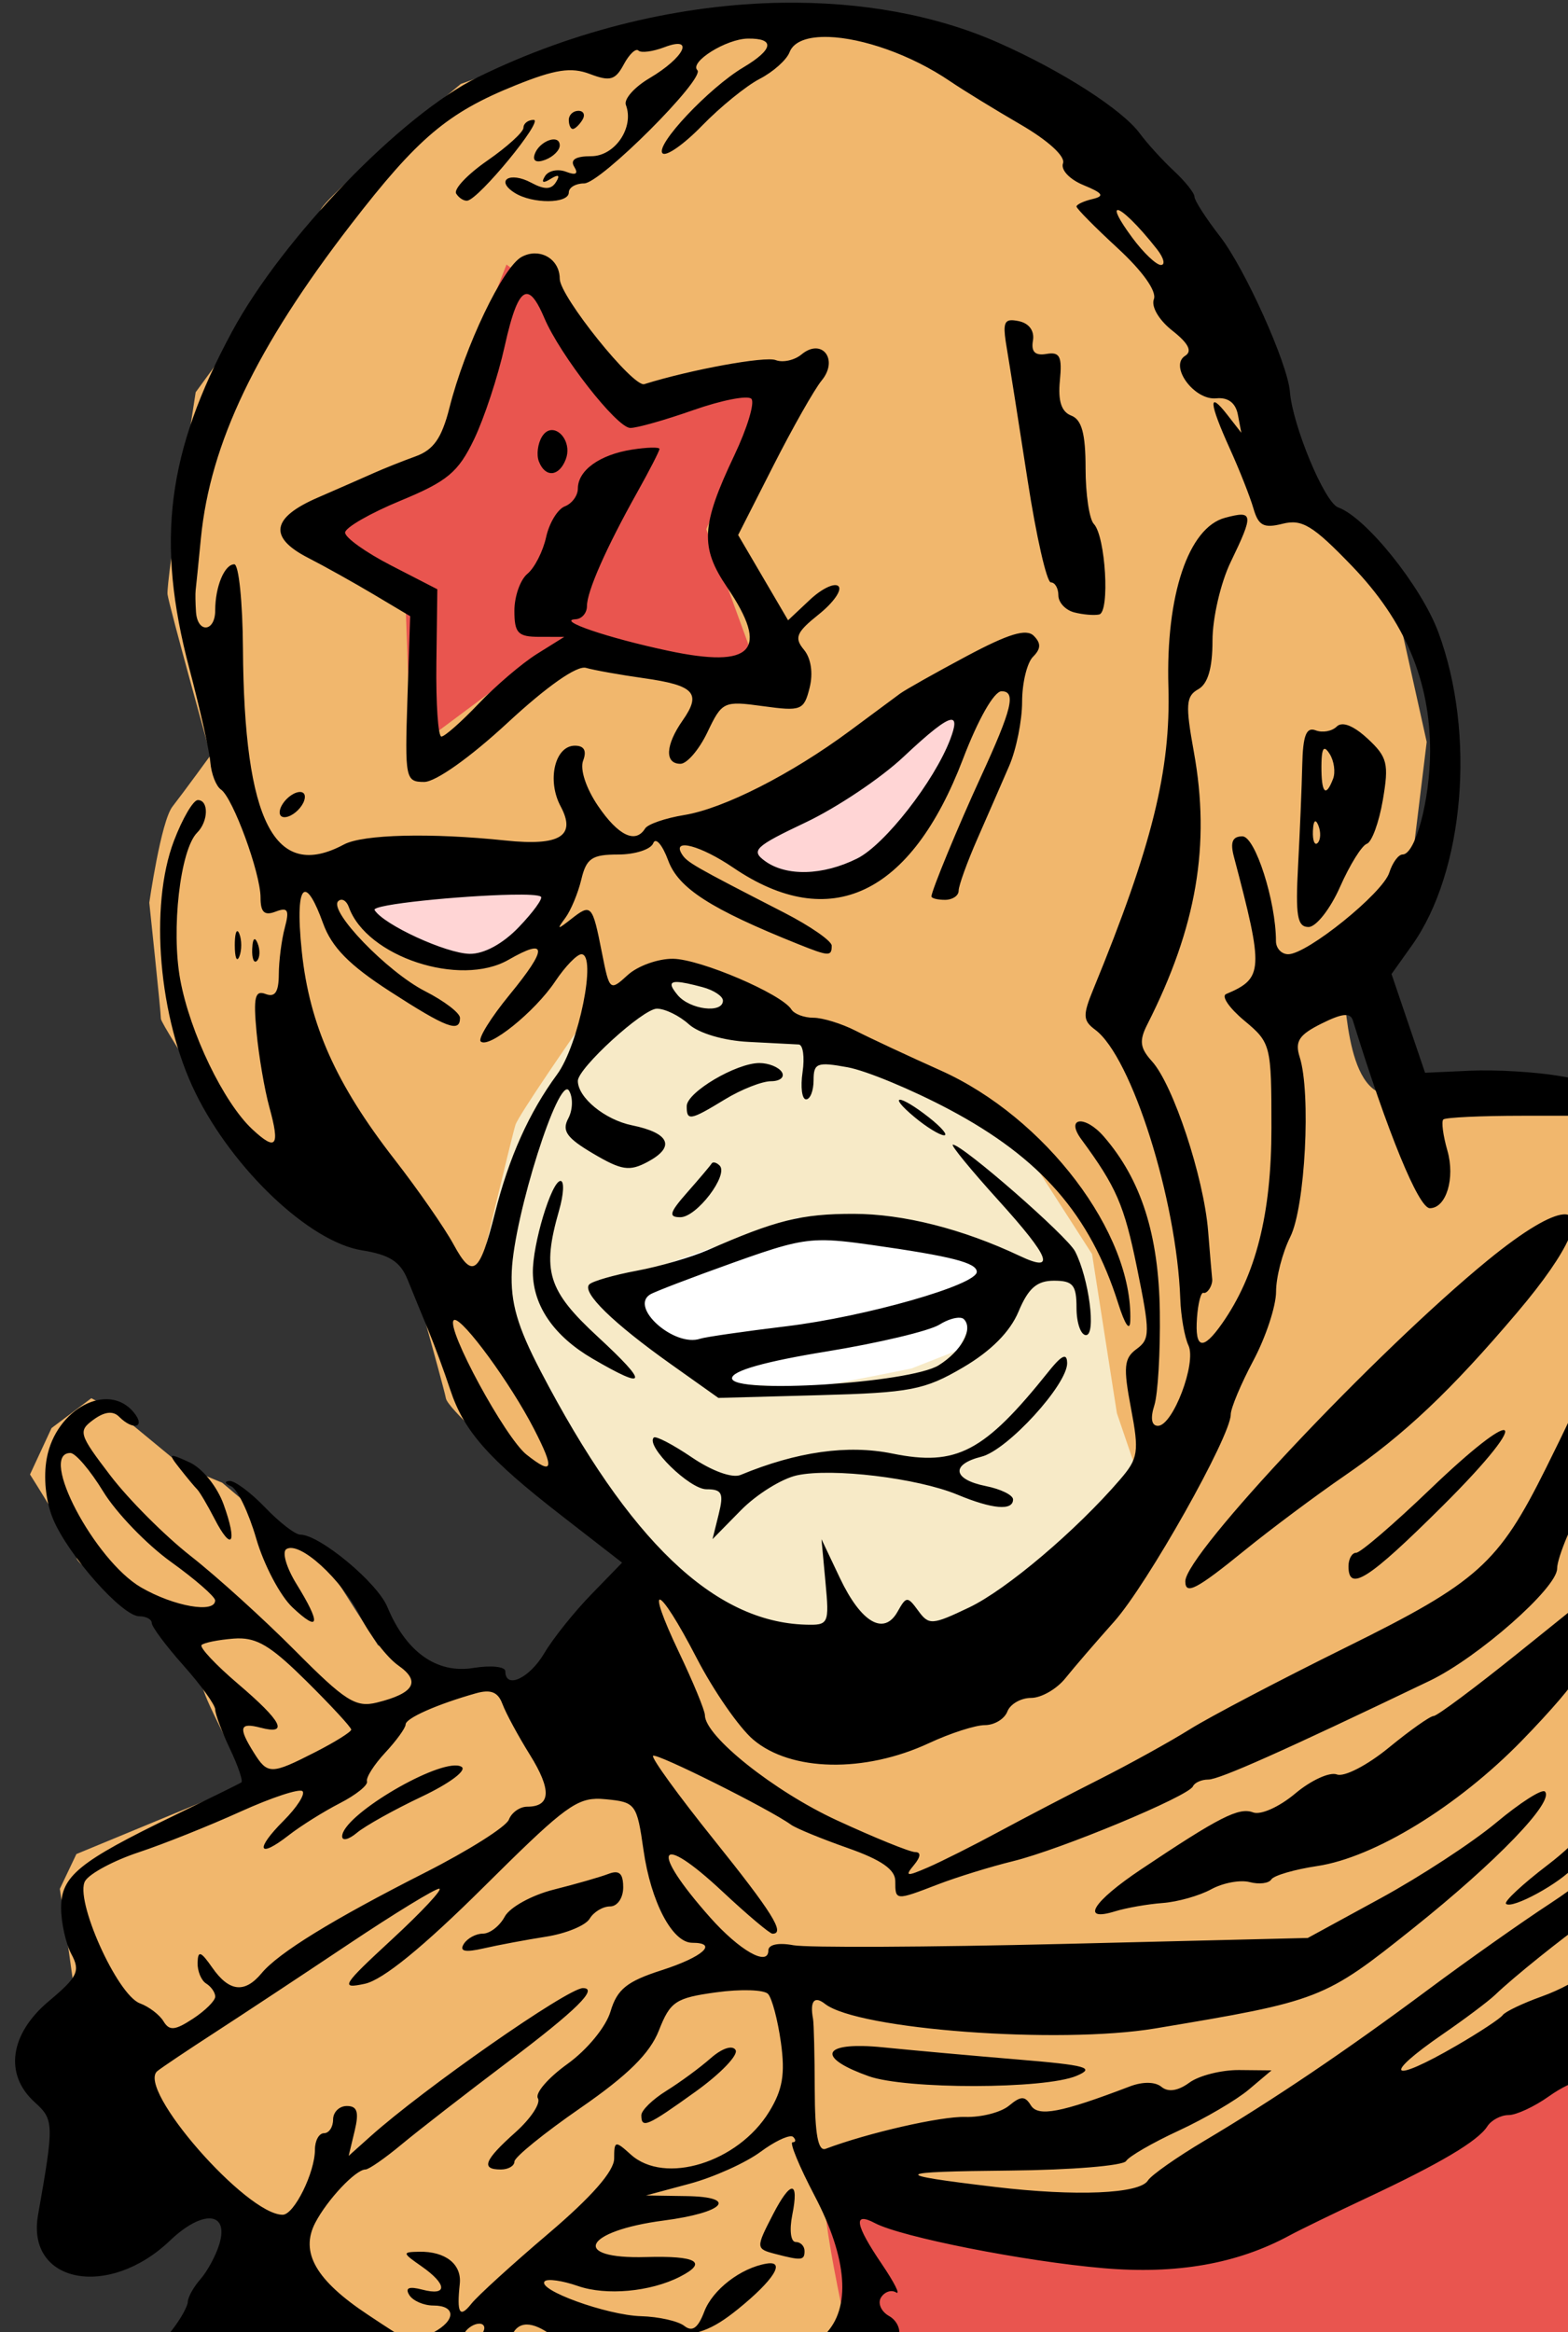
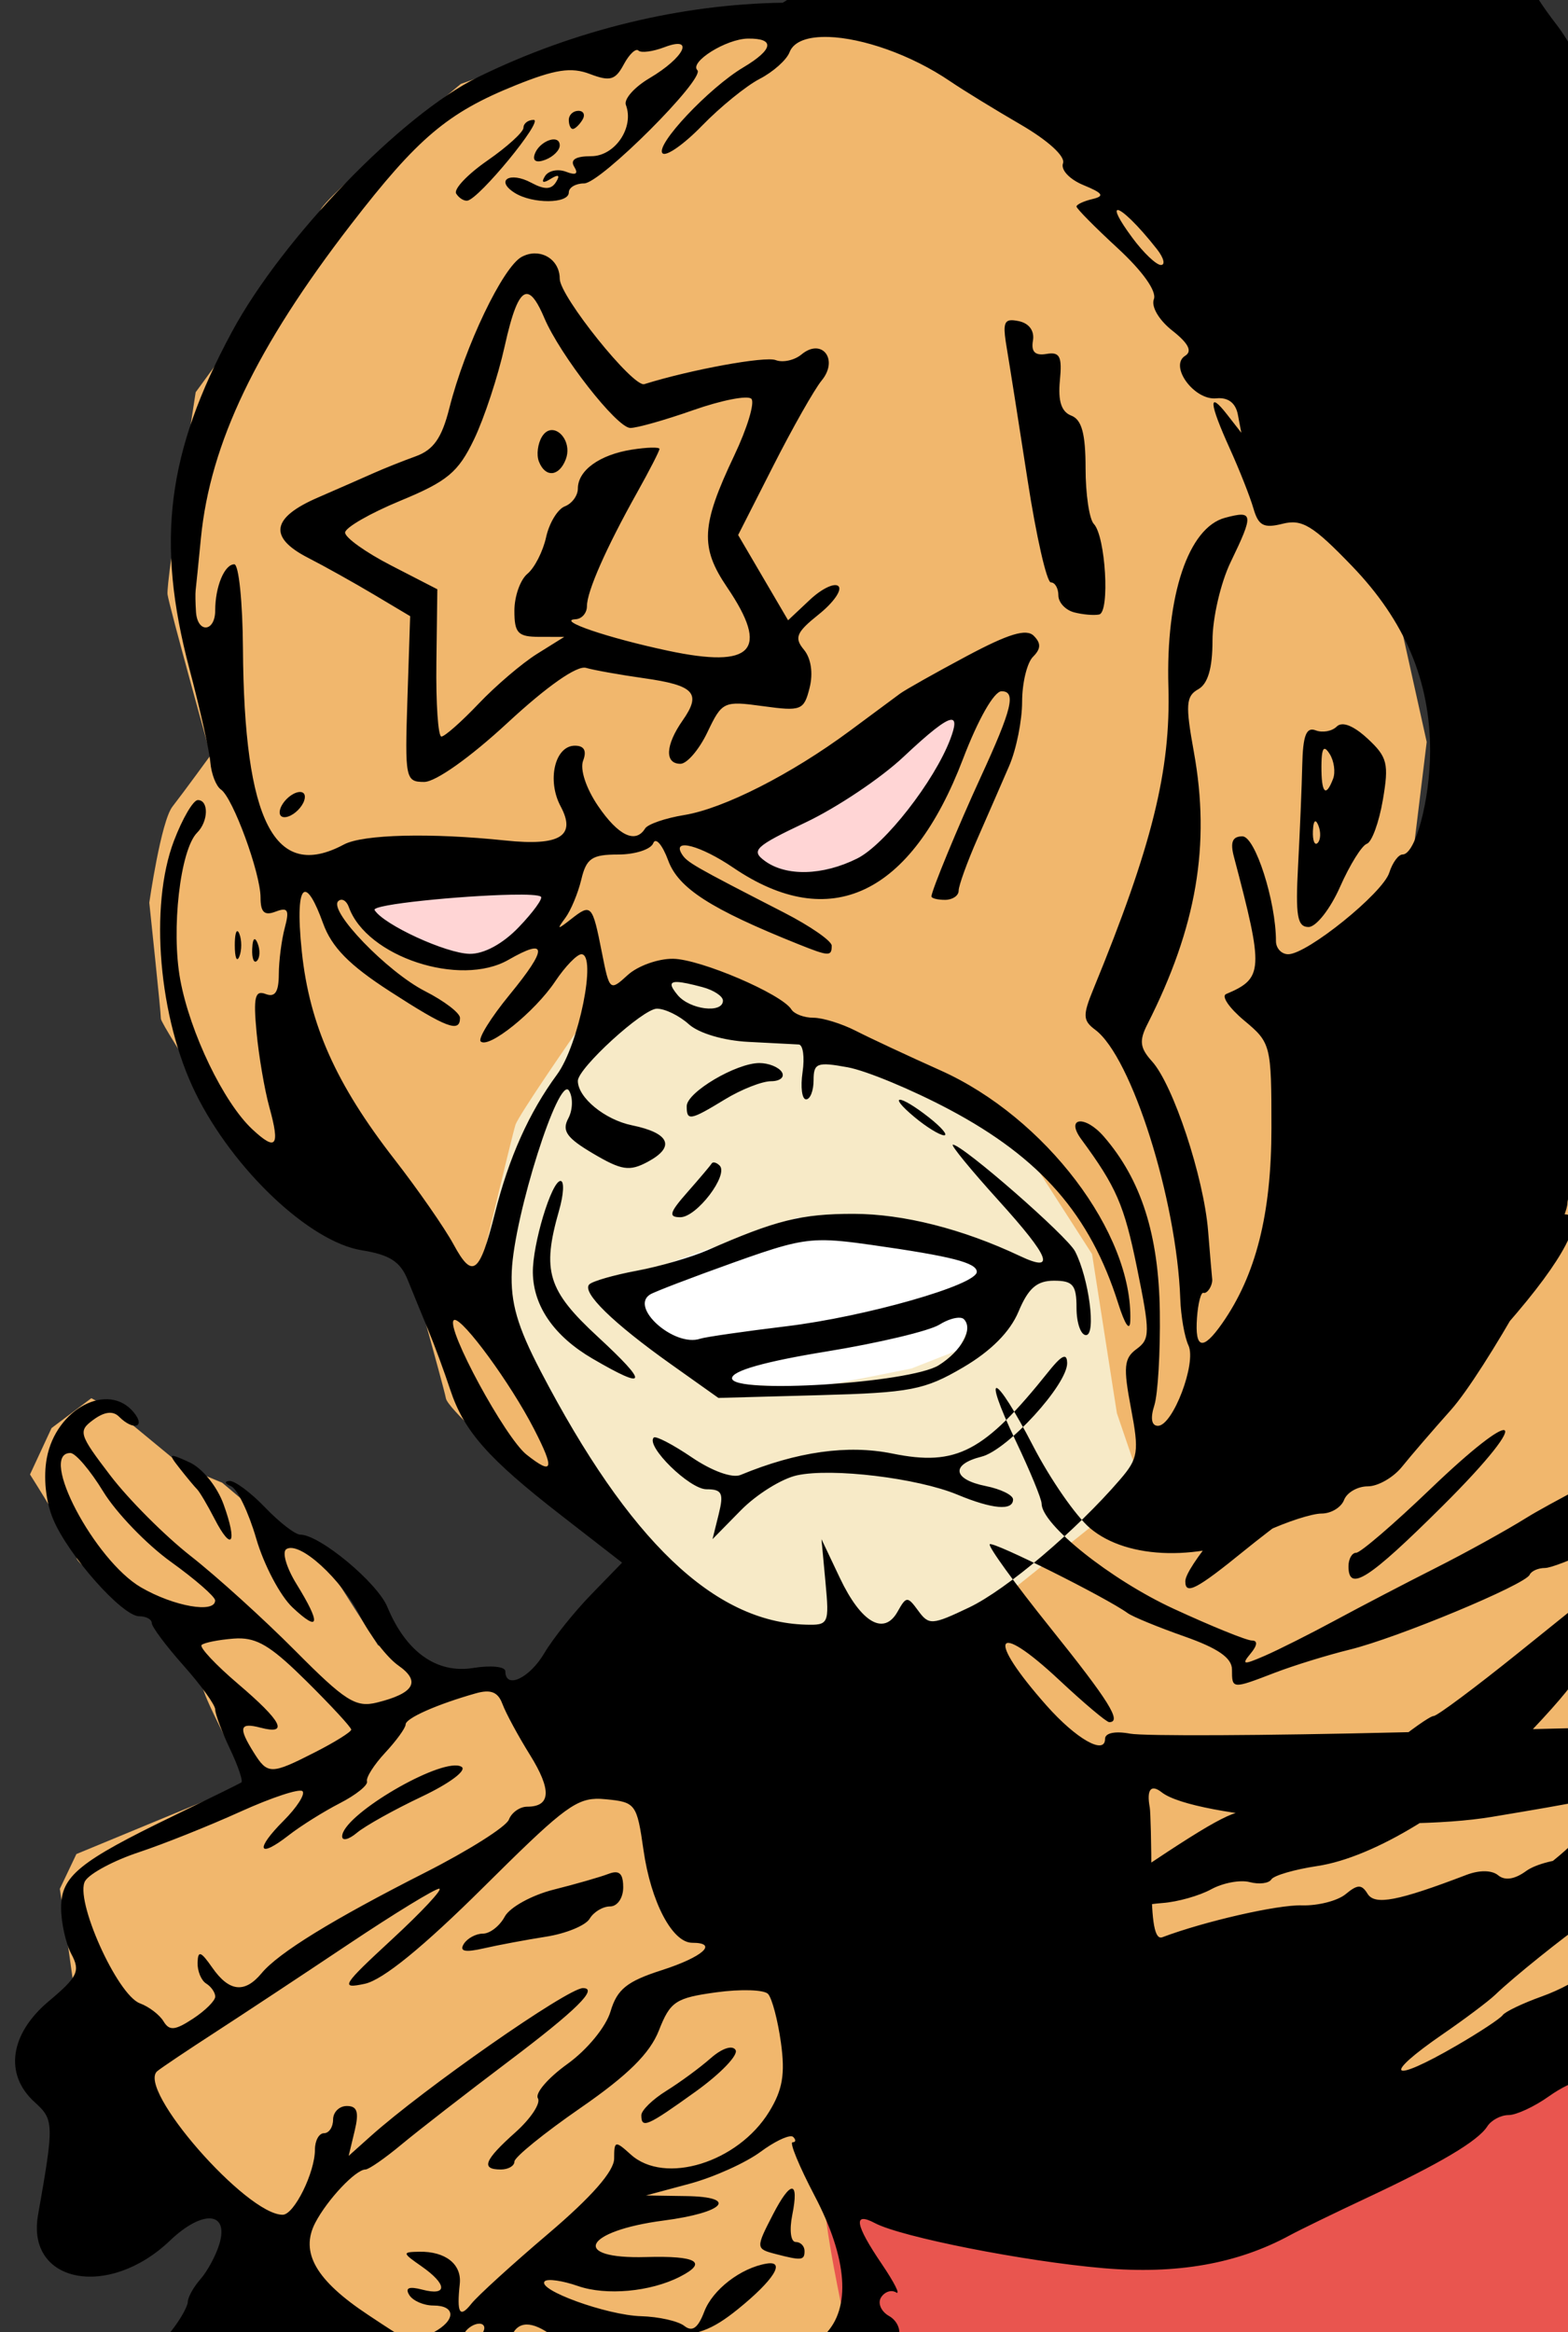
<svg xmlns="http://www.w3.org/2000/svg" xmlns:ns1="http://www.inkscape.org/namespaces/inkscape" xmlns:ns2="http://sodipodi.sourceforge.net/DTD/sodipodi-0.dtd" width="45.832mm" height="68.145mm" viewBox="0 0 45.832 68.145" version="1.1" id="svg2183" ns1:version="1.0 (4035a4fb49, 2020-05-01)" ns2:docname="red star.svg">
  <rect x="0" y="0" width="45.832" height="68.145" fill="#333333" stroke="none" />
  <title id="title2801">Red Star</title>
  <defs id="defs2177" />
  <ns2:namedview id="base" pagecolor="#ffffff" bordercolor="#666666" borderopacity="1.0" ns1:pageopacity="0.0" ns1:pageshadow="2" ns1:zoom="4.4460651" ns1:cx="96.27512" ns1:cy="101.55047" ns1:document-units="mm" ns1:current-layer="layer1" ns1:document-rotation="0" showgrid="false" ns1:snap-global="false" ns1:window-width="1366" ns1:window-height="705" ns1:window-x="-8" ns1:window-y="-8" ns1:window-maximized="1" fit-margin-top="0" fit-margin-left="0" fit-margin-right="0" fit-margin-bottom="0" ns1:pagecheckerboard="true" />
  <g ns1:label="Lager 1" ns1:groupmode="layer" id="layer1" transform="translate(-279.436,-49.269)">
    <path style="fill:#f1b76d;fill-opacity:1;fill-rule:evenodd;stroke:none;stroke-width:0.265px;stroke-linecap:butt;stroke-linejoin:miter;stroke-opacity:1" d="m 290.484,118.847 c 0,0 -3.729,-4.02 -4.117,-4.504 -0.387,-0.484 -4.649,-5.666 -4.649,-5.957 0,-0.291 -0.533,-3.923 -0.533,-3.923 l 0.484,-1.017 5.037,-2.083 c 0,0 -1.114,-2.082 -1.308,-2.664 -0.194,-0.581 -1.695,-2.47 -1.695,-2.47 0,0 -2.034,-1.162 -2.034,-1.453 0,-0.291 -1.356,-2.422 -1.356,-2.422 l 0.63,-1.356 1.162,-0.872 0.726,0.387 1.937,1.598 1.162,0.484 1.55,1.308 1.308,0.775 1.695,2.664 1.937,1.017 c 0,0 0.581,-0.145 0.969,-0.145 0.387,0 0.823,0.969 1.211,0.969 0.387,0 3.245,-4.165 3.245,-4.165 l -3.681,-3.148 c 0,0 -1.647,-1.453 -1.695,-1.743 -0.048,-0.291 -1.356,-4.94 -1.356,-4.94 l -4.213,-1.792 c 0,0 -2.761,-4.165 -2.761,-4.359 0,-0.194 -0.339,-3.39 -0.339,-3.39 0,0 0.339,-2.373 0.678,-2.809 0.339,-0.436 1.114,-1.501 1.114,-1.501 0,0 -1.211,-4.359 -1.259,-4.698 -0.048,-0.339 0.823,-5.908 0.823,-5.908 0,0 3.632,-4.94 3.632,-5.279 0,-0.339 4.117,-3.729 4.117,-3.729 0,0 4.552,-1.647 4.988,-1.695 0.436,-0.048 6.344,-0.484 6.344,-0.484 l 7.894,3.923 2.857,4.649 c 0,0 1.743,5.86 1.937,5.957 0.194,0.097 1.84,1.211 1.84,1.211 l 1.598,2.179 0.775,3.487 -0.484,3.971 c 0,0 -2.228,2.712 -2.034,2.906 0.194,0.194 0.048,3.487 1.501,3.439 1.453,-0.048 8.33,-0.339 8.33,-0.339 l 0.775,38.502 z" id="path2799" />
    <path style="fill:#e9554f;fill-rule:evenodd;stroke:none;stroke-width:0.265px;stroke-linecap:butt;stroke-linejoin:miter;stroke-opacity:1;fill-opacity:1" d="m 303.123,121.728 c 0.493,-0.493 0.905,-5.099 0.905,-5.099 0,0 -0.74,-3.454 -0.411,-3.454 0.329,0 11.268,2.056 12.666,0.987 1.398,-1.069 15.38,-9.458 15.38,-9.458 0,0 0.082,17.93 -0.576,18.012 -0.658,0.082 -27.964,-0.987 -27.964,-0.987 z" id="path2803" />
    <path style="fill:#f7eac7;fill-opacity:1;fill-rule:evenodd;stroke:none;stroke-width:0.265px;stroke-linecap:butt;stroke-linejoin:miter;stroke-opacity:1" d="m 302.349,98.216 -5.521,-4.795 -3.584,-6.102 c 0,0 1.162,-4.891 1.259,-5.182 0.097,-0.291 1.743,-2.664 1.743,-2.664 l 1.55,-1.453 0.969,-0.581 c 0,0 1.889,0.726 2.276,0.872 0.387,0.145 4.407,2.034 4.649,2.034 0.242,0 3.487,2.179 3.487,2.179 l 2.179,3.39 0.726,4.649 0.726,2.131 -7.313,5.86 z" id="path2797" />
    <path style="fill:#ffffff;fill-rule:evenodd;stroke:none;stroke-width:0.265px;stroke-linecap:butt;stroke-linejoin:miter;stroke-opacity:1" d="m 296.973,86.884 c 2.228,-0.775 5.763,-2.034 5.763,-2.034 0,0 4.262,0.726 4.504,0.678 0.242,-0.048 1.308,0.92 1.308,0.92 l -1.114,2.276 -1.356,0.533 c 0,0 -2.373,0.484 -2.809,0.533 -0.436,0.048 -3.342,-0.145 -3.342,-0.145 z" id="path2795" />
-     <path style="fill:#e9554f;fill-rule:evenodd;stroke:none;stroke-width:0.265px;stroke-linecap:butt;stroke-linejoin:miter;stroke-opacity:1;fill-opacity:1" d="m 291.444,71.229 -0.164,-4.606 -3.208,-2.303 4.03,-1.809 2.138,-5.511 0.905,0.658 2.385,3.372 4.606,-0.905 -2.056,4.606 1.563,4.277 -5.675,-1.151 z" id="path2805" />
    <path id="path2790" style="fill:#ffd5d5;fill-opacity:1;fill-rule:evenodd;stroke:none;stroke-width:1px;stroke-linecap:butt;stroke-linejoin:miter;stroke-opacity:1" d="M 1162.322,261.934 1134.5,278.043 c 0.915,0.732 7.32,5.49 7.32,5.49 l 7.322,-0.732 7.322,-6.406 z m -46.311,19.586 c 0,0 -8.602,0.55 -21.781,2.197 l 0.732,3.295 9.334,4.576 5.309,-0.732 4.943,-3.295 z" transform="scale(0.265)" />
-     <path id="path2760" style="fill:#000000;stroke-width:1" d="m 1140.814,186.221 c -11.077,0.16 -22.845,2.93 -33.6,8.197 -8.42,4.124 -21.552,17.705 -27.15,28.08 -7.18,13.305 -8.42,23.099 -4.703,37.145 1.164,4.4 2.208,9.051 2.316,10.336 0.109,1.285 0.634,2.635 1.168,3 1.321,0.903 4.369,9.216 4.369,11.916 0,1.626 0.425,2.023 1.66,1.549 1.356,-0.52 1.542,-0.193 1.014,1.781 -0.356,1.33 -0.653,3.641 -0.66,5.137 -0.01,1.956 -0.42,2.563 -1.459,2.164 -1.17,-0.449 -1.358,0.352 -0.996,4.211 0.246,2.62 0.882,6.346 1.416,8.279 1.194,4.323 0.757,4.887 -1.881,2.43 -3.164,-2.948 -6.868,-10.63 -7.949,-16.486 -1.02,-5.525 -0.01,-14.355 1.863,-16.225 1.246,-1.246 1.294,-3.592 0.074,-3.592 -0.504,0 -1.687,2.015 -2.627,4.477 -2.755,7.214 -1.697,19.558 2.385,27.85 4.149,8.427 12.585,16.398 18.328,17.316 3.069,0.491 4.25,1.251 5.059,3.25 0.58,1.435 1.612,3.957 2.295,5.607 0.683,1.65 1.76,4.575 2.395,6.5 1.515,4.598 4.175,7.608 12.273,13.895 l 6.689,5.193 -3.424,3.527 c -1.884,1.94 -4.205,4.844 -5.156,6.455 -1.641,2.778 -4.299,4.01 -4.299,1.992 0,-0.515 -1.592,-0.677 -3.539,-0.361 -4.021,0.652 -7.414,-1.757 -9.473,-6.727 -1.117,-2.697 -7.473,-7.975 -9.605,-7.975 -0.555,0 -2.302,-1.35 -3.883,-3 -1.581,-1.65 -3.353,-2.963 -3.938,-2.92 -0.585,0.043 -0.502,0.305 0.184,0.582 0.685,0.277 1.935,2.873 2.777,5.771 0.843,2.898 2.644,6.316 4.004,7.594 3.002,2.82 3.169,1.837 0.439,-2.58 -1.118,-1.809 -1.62,-3.542 -1.117,-3.854 1.463,-0.904 6.033,3.259 8.164,7.436 1.077,2.112 2.959,4.54 4.182,5.396 2.52,1.765 1.764,3.072 -2.367,4.092 -2.326,0.574 -3.491,-0.164 -9,-5.711 -3.481,-3.504 -8.667,-8.202 -11.525,-10.441 -2.858,-2.239 -6.852,-6.24 -8.875,-8.891 -3.468,-4.544 -3.575,-4.895 -1.857,-6.15 1.219,-0.891 2.155,-1 2.826,-0.328 1.592,1.593 2.981,1.164 1.603,-0.496 -2.822,-3.4 -8.557,-0.377 -9.574,5.047 -0.396,2.111 -0.127,4.76 0.682,6.713 1.649,3.98 7.633,10.74 9.508,10.74 0.761,0 1.384,0.338 1.385,0.75 5e-4,0.412 1.575,2.519 3.5,4.682 1.925,2.162 3.5,4.345 3.5,4.85 0,0.504 0.734,2.463 1.631,4.354 0.897,1.89 1.459,3.55 1.25,3.688 -0.209,0.138 -3.531,1.773 -7.381,3.635 -10.546,5.1 -12.5,6.691 -12.5,10.178 0,1.649 0.512,3.956 1.139,5.127 0.999,1.867 0.692,2.504 -2.5,5.184 -4.307,3.616 -4.931,8.077 -1.557,11.131 2.14,1.936 2.153,2.356 0.373,12.445 -1.326,7.519 7.786,9.287 14.549,2.824 3.598,-3.439 6.549,-3.222 5.445,0.4 -0.378,1.24 -1.308,2.966 -2.068,3.834 -0.76,0.868 -1.393,1.993 -1.404,2.5 -0.012,0.507 -0.8,1.918 -1.75,3.137 -0.278,0.356 -0.544,0.654 -0.852,0.908 h 26.682 c -0.824,-0.34 -1.979,-1.124 -4.203,-2.598 -5.756,-3.812 -7.52,-6.891 -5.82,-10.152 1.33,-2.552 4.463,-5.875 5.541,-5.875 0.363,0 2.147,-1.238 3.963,-2.75 1.816,-1.512 7.164,-5.662 11.883,-9.223 7.412,-5.592 9.88,-8.027 8.137,-8.027 -1.676,0 -17.541,11.068 -23.449,16.359 l -2.391,2.141 0.66,-2.75 c 0.5,-2.083 0.291,-2.75 -0.859,-2.75 -0.836,0 -1.52,0.675 -1.52,1.5 0,0.825 -0.45,1.5 -1,1.5 -0.55,0 -1,0.81 -1,1.801 0,2.537 -2.295,7.184 -3.553,7.191 -4,0.03 -16.186,-13.928 -13.83,-15.842 0.486,-0.395 3.358,-2.321 6.383,-4.281 3.025,-1.96 9.643,-6.333 14.707,-9.717 5.064,-3.384 9.564,-6.136 10,-6.113 0.436,0.021 -1.907,2.533 -5.207,5.582 -5.527,5.106 -5.763,5.493 -3,4.902 1.985,-0.424 6.415,-4.031 13.094,-10.658 8.118,-8.057 9.966,-9.663 12.395,-9.738 0.347,-0.011 0.705,0.011 1.096,0.049 3.283,0.314 3.426,0.505 4.154,5.604 0.819,5.733 3.18,10.221 5.377,10.221 2.918,0 1.177,1.564 -3.369,3.025 -3.841,1.234 -4.916,2.1 -5.644,4.547 -0.509,1.711 -2.577,4.227 -4.764,5.799 -2.125,1.527 -3.586,3.226 -3.248,3.773 0.338,0.547 -0.78,2.24 -2.486,3.764 -3.442,3.073 -3.842,4.092 -1.603,4.092 0.825,0 1.5,-0.394 1.5,-0.875 0,-0.481 3.276,-3.138 7.277,-5.904 5.232,-3.617 7.664,-6.019 8.658,-8.553 1.254,-3.195 1.841,-3.588 6.316,-4.203 2.714,-0.373 5.29,-0.293 5.725,0.178 0.434,0.471 1.073,2.882 1.418,5.357 0.484,3.478 0.189,5.212 -1.299,7.635 -3.442,5.605 -11.522,8.099 -15.266,4.711 -1.717,-1.554 -1.83,-1.526 -1.83,0.453 0,1.384 -2.491,4.224 -7.25,8.268 -3.987,3.388 -7.812,6.87 -8.5,7.738 -1.29,1.631 -1.624,1.06 -1.277,-2.191 0.231,-2.167 -1.576,-3.599 -4.473,-3.545 -1.899,0.035 -1.886,0.116 0.25,1.605 2.852,1.989 2.9,3.31 0.094,2.576 -1.479,-0.386 -1.931,-0.201 -1.441,0.592 0.394,0.637 1.591,1.158 2.658,1.158 2.495,0 2.497,1.632 0.01,2.965 -0.541,0.289 -0.932,0.506 -1.283,0.66 h 4.57 c -0.035,-0.173 5e-4,-0.385 0.148,-0.625 0.34,-0.55 1.067,-1 1.617,-1 0.55,0 0.723,0.45 0.383,1 -0.148,0.24 -0.376,0.452 -0.625,0.625 h 3.734 c 0.015,-0.062 0.028,-0.124 0.053,-0.189 0.341,-0.889 0.914,-1.335 1.691,-1.34 0.777,-0.005 1.76,0.434 2.92,1.314 v -0.002 c 0.121,0.091 0.168,0.137 0.272,0.217 h 9.764 c -0.727,-0.244 0.269,-0.396 2.418,-0.342 3.302,0.083 5.037,-0.55 7.936,-2.896 3.936,-3.186 5.307,-5.368 3.144,-5.008 -2.839,0.473 -5.95,2.869 -6.871,5.291 -0.694,1.824 -1.32,2.272 -2.203,1.578 -0.678,-0.533 -2.825,-1.015 -4.77,-1.07 -3.78,-0.108 -11.55,-2.925 -10.623,-3.852 0.306,-0.306 1.953,-0.071 3.658,0.523 3.114,1.085 7.991,0.641 11.252,-1.025 3.126,-1.598 1.863,-2.328 -3.75,-2.168 -8.376,0.239 -6.861,-2.875 1.959,-4.027 6.697,-0.875 8.298,-2.607 2.49,-2.695 l -4.449,-0.068 4.818,-1.295 c 2.65,-0.712 6.173,-2.298 7.828,-3.521 1.448,-1.071 2.869,-1.768 3.418,-1.709 0.079,0.008 0.139,0.032 0.18,0.072 0.323,0.323 0.292,0.588 -0.07,0.588 -0.362,0 0.733,2.656 2.434,5.9 3.637,6.938 4.039,12.397 1.129,15.307 -0.152,0.152 -0.315,0.286 -0.48,0.418 h 8.588 c 0,-0.039 -2e-4,-0.076 0.016,-0.117 0.307,-0.8 -0.162,-1.857 -1.041,-2.35 -0.878,-0.492 -1.281,-1.412 -0.891,-2.043 0.39,-0.631 1.137,-0.885 1.658,-0.562 0.521,0.322 -0.184,-1.083 -1.568,-3.123 -2.953,-4.351 -3.201,-5.808 -0.768,-4.52 2.913,1.542 16.504,4.224 25.189,4.971 8.1,0.696 14.784,-0.478 20.561,-3.613 1.1,-0.597 4.925,-2.457 8.5,-4.133 8.088,-3.791 12.264,-6.266 13.299,-7.885 0.44,-0.688 1.495,-1.25 2.346,-1.25 0.85,0 2.85,-0.928 4.443,-2.062 1.395,-0.993 2.828,-1.668 3.443,-1.648 0.088,0.003 0.159,0.021 0.211,0.053 0.163,0.101 0.289,1.105 0.397,2.447 v -14.479 c -0.705,0.741 -2.812,1.887 -4.826,2.607 -2.097,0.751 -4.037,1.678 -4.312,2.061 -0.275,0.383 -2.564,1.893 -5.088,3.357 -7.354,4.269 -8.333,3.426 -1.488,-1.283 2.434,-1.674 5.021,-3.62 5.75,-4.32 2.061,-1.982 7.569,-6.377 9.965,-8.039 v -4.842 c -1.028,0.83 -2.382,1.819 -3.889,2.805 -3.163,2.069 -9.203,6.331 -13.424,9.473 -9.083,6.761 -17.029,12.128 -24.709,16.693 -3.075,1.827 -5.887,3.804 -6.25,4.391 -0.912,1.476 -7.942,1.772 -16.867,0.709 -11.684,-1.392 -11.416,-1.68 1.69,-1.805 6.705,-0.064 12.452,-0.536 12.77,-1.051 0.318,-0.514 2.934,-2.025 5.811,-3.355 2.877,-1.33 6.356,-3.369 7.73,-4.531 l 2.5,-2.111 -3.559,-0.035 c -1.957,-0.018 -4.432,0.605 -5.498,1.385 -1.256,0.918 -2.341,1.084 -3.08,0.471 -0.695,-0.577 -2.064,-0.596 -3.502,-0.047 -7.592,2.898 -10.107,3.379 -10.908,2.082 -0.652,-1.056 -1.099,-1.049 -2.412,0.041 -0.886,0.735 -3.058,1.292 -4.826,1.238 -2.681,-0.082 -10.722,1.754 -15.395,3.514 -0.835,0.314 -1.188,-1.586 -1.203,-6.492 -0.012,-3.815 -0.096,-7.338 -0.188,-7.83 -0.366,-1.964 0.133,-2.591 1.32,-1.658 3.604,2.831 25.785,4.48 36.42,2.707 18.216,-3.037 18.626,-3.196 28.469,-11.055 9.206,-7.351 15.598,-13.984 14.516,-15.066 -0.316,-0.316 -2.731,1.225 -5.365,3.424 -2.635,2.199 -8.389,5.96 -12.789,8.359 l -8,4.363 -27,0.658 c -14.85,0.361 -28.238,0.425 -29.75,0.141 -1.638,-0.308 -2.75,-0.075 -2.75,0.576 0,1.823 -3.183,0.014 -6.438,-3.656 -6.732,-7.593 -5.785,-9.54 1.379,-2.838 2.735,2.558 5.217,4.65 5.516,4.65 1.44,0 -0.018,-2.332 -6.514,-10.428 -3.881,-4.837 -6.877,-8.973 -6.66,-9.189 0.357,-0.357 12.822,5.866 15.217,7.598 0.55,0.398 3.363,1.553 6.25,2.568 3.709,1.304 5.25,2.375 5.25,3.648 0,2.172 0,2.172 4.729,0.354 2.074,-0.797 5.796,-1.946 8.271,-2.553 5.244,-1.287 19.345,-7.151 19.832,-8.248 0.183,-0.412 0.945,-0.75 1.693,-0.75 1.221,0 8.28,-3.147 24.418,-10.889 5.323,-2.554 14.057,-10.237 14.057,-12.367 0,-1.262 1.88,-5.593 3.139,-7.645 v -12.828 c -0.857,2.199 -2.186,5.004 -4.371,9.395 -5.247,10.542 -7.507,12.567 -22.041,19.75 -7.275,3.595 -15.027,7.662 -17.227,9.037 -2.2,1.375 -6.7,3.864 -10,5.529 -3.3,1.666 -8.284,4.264 -11.076,5.773 -2.792,1.509 -6.314,3.279 -7.824,3.934 -2.36,1.023 -2.578,0.99 -1.551,-0.248 0.757,-0.913 0.811,-1.441 0.146,-1.441 -0.577,0 -4.471,-1.581 -8.652,-3.512 -6.918,-3.195 -14.543,-9.271 -14.543,-11.588 0,-0.51 -1.283,-3.622 -2.852,-6.914 -3.862,-8.109 -2.325,-7.627 1.938,0.607 1.877,3.627 4.686,7.677 6.24,9 4.161,3.541 12.292,3.702 19.412,0.383 2.332,-1.087 5.095,-1.977 6.143,-1.977 1.047,0 2.164,-0.675 2.481,-1.5 0.317,-0.825 1.494,-1.5 2.617,-1.5 1.123,0 2.824,-0.975 3.781,-2.168 0.957,-1.193 3.379,-4.005 5.383,-6.25 3.646,-4.085 12.857,-20.439 12.857,-22.828 0,-0.698 1.125,-3.382 2.5,-5.965 1.375,-2.583 2.5,-5.999 2.5,-7.59 0,-1.591 0.706,-4.31 1.57,-6.043 1.641,-3.289 2.298,-15.843 1.037,-19.814 -0.552,-1.74 -0.087,-2.455 2.404,-3.697 1.143,-0.57 1.941,-0.88 2.486,-0.934 0.545,-0.054 0.837,0.146 0.975,0.59 3.829,12.362 7.248,20.699 8.49,20.699 1.804,0 2.81,-3.3 1.936,-6.35 -0.477,-1.66 -0.679,-3.203 -0.453,-3.43 0.226,-0.226 4.156,-0.412 8.732,-0.412 h 6.961 v -3.896 l -2.889,-0.492 c -2.612,-0.445 -7.014,-0.707 -9.781,-0.582 l -5.033,0.229 -1.85,-5.443 -1.85,-5.443 2.25,-3.158 c 5.79,-8.132 7.07,-23.357 2.906,-34.549 -1.883,-5.062 -7.985,-12.659 -11.039,-13.744 -1.493,-0.531 -5.024,-8.994 -5.328,-12.77 -0.251,-3.113 -4.954,-13.562 -7.699,-17.102 -1.554,-2.004 -2.826,-3.979 -2.826,-4.387 0,-0.408 -1.023,-1.692 -2.273,-2.855 -1.25,-1.163 -2.938,-3.017 -3.75,-4.119 -1.945,-2.641 -8.605,-6.914 -15.588,-10.002 -6.977,-3.086 -15.174,-4.54 -23.789,-4.416 z m 5.059,3.775 c 3.693,0.121 9.028,1.91 13.416,4.895 1.417,0.964 4.902,3.102 7.744,4.752 3.046,1.769 4.973,3.527 4.693,4.283 -0.266,0.721 0.72,1.773 2.256,2.406 2.163,0.891 2.368,1.212 0.982,1.541 -0.963,0.229 -1.75,0.599 -1.75,0.822 0,0.223 2.044,2.291 4.543,4.594 2.755,2.539 4.326,4.752 3.992,5.621 -0.315,0.822 0.555,2.304 2.041,3.473 1.769,1.391 2.219,2.269 1.416,2.766 -1.806,1.116 0.984,4.941 3.426,4.695 1.299,-0.131 2.133,0.5 2.381,1.799 l 0.381,2 -1.559,-2 c -2.117,-2.718 -2.008,-1.329 0.297,3.762 1.056,2.332 2.225,5.29 2.596,6.574 0.553,1.913 1.135,2.219 3.221,1.695 2.148,-0.539 3.346,0.189 7.656,4.664 5.84,6.063 8.62,12.653 8.613,20.406 -0.01,5.353 -1.615,11.398 -3.035,11.398 -0.459,0 -1.12,0.904 -1.471,2.008 -0.718,2.261 -9.059,8.992 -11.143,8.992 -0.746,0 -1.355,-0.653 -1.355,-1.451 0,-4.391 -2.293,-11.549 -3.699,-11.549 -1.1,0 -1.366,0.636 -0.939,2.25 3.31,12.524 3.26,13.4 -0.861,15.141 -0.55,0.232 0.35,1.547 2,2.922 2.941,2.45 3,2.683 3,11.844 0,9.466 -1.71,16.241 -5.443,21.562 -2.128,3.033 -3.017,2.831 -2.768,-0.633 0.115,-1.603 0.436,-2.841 0.711,-2.75 0.439,0.145 1.069,-0.897 0.959,-1.586 -0.022,-0.138 -0.222,-2.5 -0.445,-5.25 -0.481,-5.926 -3.851,-16.11 -6.186,-18.689 -1.332,-1.472 -1.434,-2.268 -0.52,-4.07 5.443,-10.731 6.993,-19.804 5.135,-30.051 -0.942,-5.194 -0.875,-6.149 0.482,-6.908 1.069,-0.598 1.574,-2.325 1.574,-5.379 0,-2.474 0.9,-6.362 2,-8.639 2.576,-5.332 2.524,-5.73 -0.615,-4.891 -4.041,1.081 -6.542,8.536 -6.248,18.627 0.269,9.23 -1.8,17.57 -8.27,33.332 -1.195,2.912 -1.17,3.478 0.203,4.5 4.009,2.984 8.983,18.721 9.377,29.668 0.069,1.925 0.476,4.235 0.902,5.133 0.914,1.928 -1.721,8.867 -3.367,8.867 -0.706,0 -0.853,-0.829 -0.399,-2.25 0.396,-1.238 0.67,-5.884 0.607,-10.326 -0.118,-8.502 -2.056,-14.564 -6.17,-19.314 -2.086,-2.408 -4.283,-2.144 -2.486,0.299 3.865,5.256 4.726,7.243 6.135,14.15 1.461,7.165 1.457,7.876 -0.043,8.973 -1.387,1.014 -1.48,1.981 -0.621,6.508 0.919,4.845 0.812,5.544 -1.205,7.889 -4.848,5.634 -12.528,12.138 -16.652,14.104 -4.086,1.947 -4.428,1.969 -5.607,0.355 -1.182,-1.617 -1.317,-1.611 -2.275,0.102 -1.506,2.691 -4.03,1.217 -6.371,-3.723 l -2.023,-4.266 0.441,4.75 c 0.426,4.588 0.352,4.747 -2.186,4.674 -10.108,-0.293 -19.469,-9.242 -29.229,-27.945 -2.58,-4.944 -3.334,-7.556 -3.188,-11.025 0.259,-6.131 5.199,-21.715 6.312,-19.914 0.46,0.745 0.424,2.124 -0.08,3.066 -0.732,1.368 -0.179,2.149 2.75,3.877 3.139,1.852 4.004,1.982 6.01,0.908 3.09,-1.654 2.434,-3.178 -1.73,-4.029 -2.994,-0.612 -5.973,-3.056 -5.973,-4.898 0,-1.401 7.184,-7.963 8.719,-7.963 0.893,0 2.475,0.771 3.516,1.713 1.103,0.998 3.846,1.811 6.578,1.949 2.578,0.13 5.076,0.259 5.551,0.287 0.475,0.028 0.664,1.401 0.422,3.051 -0.242,1.65 -0.068,3 0.387,3 0.455,0 0.828,-0.95 0.828,-2.111 0,-1.895 0.385,-2.041 3.75,-1.428 2.063,0.376 7.125,2.478 11.25,4.672 10.074,5.357 15.513,11.607 18.6,21.367 0.748,2.366 1.292,3.147 1.332,1.91 0.309,-9.655 -9.377,-22.429 -20.932,-27.602 -3.575,-1.6 -7.775,-3.562 -9.332,-4.359 -1.557,-0.797 -3.668,-1.449 -4.691,-1.449 -1.023,0 -2.113,-0.412 -2.424,-0.914 -1.053,-1.704 -10.037,-5.55 -13.053,-5.588 -1.65,-0.021 -3.9,0.787 -5,1.793 -1.968,1.8 -2.013,1.76 -2.85,-2.48 -1.044,-5.293 -1.172,-5.434 -3.377,-3.703 -1.548,1.215 -1.632,1.201 -0.662,-0.107 0.612,-0.825 1.408,-2.737 1.77,-4.25 0.557,-2.332 1.174,-2.75 4.055,-2.75 1.869,0 3.614,-0.562 3.879,-1.25 0.265,-0.688 1.009,0.175 1.652,1.916 1.13,3.059 4.688,5.346 14.33,9.213 3.401,1.364 3.703,1.377 3.703,0.174 0,-0.521 -2.362,-2.16 -5.25,-3.643 -10.032,-5.151 -10.713,-5.541 -11.289,-6.473 -1.099,-1.777 2.084,-0.93 5.678,1.512 10.681,7.258 19.608,3.037 25.338,-11.979 1.675,-4.389 3.43,-7.471 4.254,-7.471 1.638,0 1.165,1.943 -2.311,9.5 -2.482,5.397 -5.42,12.512 -5.42,13.123 0,0.208 0.675,0.377 1.5,0.377 0.825,0 1.5,-0.454 1.5,-1.01 0,-0.556 0.935,-3.143 2.08,-5.75 1.145,-2.607 2.72,-6.217 3.5,-8.023 0.78,-1.806 1.42,-4.979 1.42,-7.051 0,-2.071 0.539,-4.305 1.199,-4.965 0.882,-0.882 0.905,-1.497 0.086,-2.316 -0.82,-0.82 -2.783,-0.224 -7.418,2.25 -3.467,1.851 -6.769,3.71 -7.336,4.131 -0.567,0.421 -3.056,2.264 -5.531,4.098 -6.47,4.792 -13.919,8.577 -18.273,9.285 -2.075,0.338 -4.013,1.005 -4.309,1.482 -1.057,1.71 -2.956,0.801 -5.195,-2.488 -1.32,-1.939 -2.01,-4.035 -1.643,-4.992 0.419,-1.093 0.114,-1.65 -0.906,-1.65 -2.209,0 -3.11,3.818 -1.576,6.684 1.753,3.276 -0.065,4.402 -6.096,3.77 -8.227,-0.863 -15.713,-0.678 -17.805,0.441 -7.63,4.083 -11.015,-2.494 -11.139,-21.645 -0.033,-5.088 -0.462,-9.25 -0.953,-9.25 -1.083,0 -2.106,2.469 -2.106,5.082 0,2.4 -1.958,2.555 -2.119,0.168 -0.065,-0.963 -0.083,-2.036 -0.039,-2.385 0.044,-0.349 0.306,-2.941 0.582,-5.76 1.023,-10.438 6.105,-21.049 16.57,-34.605 7.343,-9.511 10.638,-12.299 18.104,-15.309 4.398,-1.773 6.164,-2.042 8.232,-1.256 2.22,0.844 2.805,0.679 3.732,-1.053 0.605,-1.13 1.334,-1.818 1.621,-1.531 0.287,0.287 1.579,0.118 2.871,-0.373 3.385,-1.287 2.212,1.137 -1.656,3.422 -1.671,0.987 -2.841,2.313 -2.6,2.947 0.944,2.482 -1.202,5.652 -3.826,5.652 -1.724,0 -2.35,0.392 -1.869,1.17 0.483,0.782 0.183,0.964 -0.908,0.545 -0.898,-0.344 -1.941,-0.127 -2.318,0.484 -0.445,0.719 -0.225,0.825 0.623,0.301 0.868,-0.536 1.068,-0.419 0.594,0.348 -0.523,0.847 -1.258,0.867 -2.74,0.074 -2.361,-1.264 -4.003,-0.26 -1.826,1.117 1.964,1.242 5.973,1.216 5.973,-0.039 0,-0.55 0.762,-1 1.693,-1 1.807,0 13.392,-11.581 12.488,-12.484 -0.901,-0.901 3.175,-3.451 5.568,-3.484 3.029,-0.043 2.835,1.189 -0.5,3.176 -3.801,2.265 -9.768,8.609 -8.906,9.471 0.39,0.39 2.353,-0.983 4.361,-3.051 2.009,-2.068 4.867,-4.388 6.352,-5.156 1.485,-0.768 2.967,-2.088 3.291,-2.934 0.471,-1.229 2.095,-1.756 4.311,-1.684 z m -27.6,8.146 c -0.582,0 -1.059,0.45 -1.059,1 0,0.55 0.199,1 0.441,1 0.243,0 0.719,-0.45 1.059,-1 0.34,-0.55 0.141,-1 -0.441,-1 z m -4.93,1 c -0.622,0 -1.129,0.39 -1.129,0.865 0,0.475 -1.792,2.105 -3.982,3.623 -2.19,1.518 -3.739,3.155 -3.441,3.637 0.298,0.482 0.852,0.833 1.232,0.781 1.284,-0.175 8.46,-8.906 7.32,-8.906 z m 2.125,2.156 c -0.71,0.052 -1.714,0.722 -2.025,1.656 -0.244,0.731 0.214,0.956 1.188,0.582 0.871,-0.334 1.584,-1.047 1.584,-1.584 0,-0.493 -0.321,-0.685 -0.746,-0.654 z m 62.289,7.779 c 0.444,-0.016 2.147,1.543 4.328,4.318 0.755,0.96 0.953,1.746 0.44,1.746 -0.514,0 -1.933,-1.35 -3.152,-3 -1.544,-2.088 -1.961,-3.052 -1.615,-3.064 z m -64.242,4.787 c -0.486,-0.005 -0.997,0.114 -1.492,0.379 -2.076,1.111 -6.272,9.88 -7.986,16.689 -0.828,3.286 -1.744,4.596 -3.711,5.307 -1.437,0.519 -3.511,1.347 -4.611,1.838 -1.1,0.491 -3.901,1.719 -6.225,2.729 -5.083,2.209 -5.419,4.38 -1.025,6.629 1.788,0.915 5.05,2.737 7.25,4.047 l 4,2.383 -0.301,9.139 c -0.288,8.779 -0.214,9.139 1.851,9.139 1.261,0 5.066,-2.698 9.195,-6.521 4.365,-4.042 7.654,-6.344 8.649,-6.057 0.883,0.255 3.748,0.767 6.367,1.137 5.605,0.791 6.401,1.655 4.295,4.662 -1.903,2.717 -2.007,4.779 -0.242,4.779 0.723,0 2.063,-1.568 2.977,-3.484 1.614,-3.386 1.787,-3.467 6.133,-2.871 4.215,0.578 4.512,0.461 5.137,-2.029 0.404,-1.61 0.158,-3.249 -0.629,-4.197 -1.093,-1.317 -0.842,-1.914 1.639,-3.896 1.611,-1.288 2.59,-2.683 2.176,-3.102 -0.415,-0.418 -1.837,0.254 -3.158,1.496 l -2.402,2.258 -2.756,-4.701 -2.754,-4.701 3.879,-7.635 c 2.134,-4.2 4.535,-8.435 5.338,-9.41 1.9,-2.309 0.021,-4.731 -2.225,-2.867 -0.779,0.646 -2.061,0.928 -2.85,0.625 -1.173,-0.45 -9.359,1.047 -14.49,2.65 -1.234,0.386 -9.328,-9.693 -9.328,-11.615 0,-1.653 -1.242,-2.783 -2.699,-2.797 z m -0.828,4.486 c 0.545,0.106 1.133,0.996 1.824,2.627 1.738,4.102 7.985,12.097 9.479,12.133 0.701,0.017 3.83,-0.867 6.953,-1.965 3.123,-1.098 6.007,-1.66 6.408,-1.25 0.401,0.41 -0.447,3.221 -1.883,6.246 -3.659,7.704 -3.792,10.118 -0.797,14.531 4.732,6.973 2.853,8.995 -6.506,7.006 -6.681,-1.42 -12.388,-3.364 -10.201,-3.475 0.688,-0.035 1.25,-0.684 1.25,-1.441 0,-1.631 2.116,-6.423 5.533,-12.529 1.357,-2.424 2.467,-4.587 2.467,-4.809 0,-0.221 -1.374,-0.186 -3.053,0.078 -3.551,0.56 -5.947,2.29 -5.947,4.293 0,0.775 -0.648,1.657 -1.439,1.961 -0.791,0.304 -1.72,1.832 -2.064,3.398 -0.344,1.566 -1.271,3.384 -2.061,4.039 -0.79,0.655 -1.436,2.488 -1.436,4.07 0,2.472 0.388,2.878 2.75,2.881 l 2.75,0.004 -3,1.873 c -1.65,1.031 -4.552,3.504 -6.447,5.496 -1.895,1.992 -3.743,3.623 -4.106,3.623 -0.363,0 -0.611,-3.655 -0.553,-8.121 l 0.105,-8.121 -5.107,-2.629 c -2.809,-1.446 -5.089,-3.079 -5.066,-3.629 0.022,-0.55 2.769,-2.129 6.106,-3.508 5.179,-2.14 6.367,-3.128 8.113,-6.758 1.125,-2.339 2.644,-6.949 3.375,-10.244 0.826,-3.725 1.537,-5.605 2.322,-5.779 0.076,-0.017 0.153,-0.017 0.231,-0.002 z m 53.232,2.889 c -0.757,0.083 -0.773,0.84 -0.398,3.055 0.311,1.842 1.347,8.41 2.303,14.598 0.955,6.188 2.11,11.25 2.564,11.25 0.454,0 0.826,0.643 0.826,1.428 0,0.785 0.787,1.629 1.75,1.877 0.963,0.248 2.2,0.353 2.75,0.232 1.2,-0.262 0.705,-8.634 -0.59,-9.986 -0.5,-0.522 -0.91,-3.286 -0.91,-6.143 0,-3.804 -0.422,-5.356 -1.576,-5.799 -1.09,-0.418 -1.478,-1.607 -1.258,-3.857 0.261,-2.668 0,-3.197 -1.48,-2.945 -1.252,0.214 -1.706,-0.231 -1.492,-1.463 0.188,-1.084 -0.423,-1.921 -1.574,-2.156 -0.203,-0.042 -0.384,-0.071 -0.543,-0.086 -0.139,-0.013 -0.263,-0.016 -0.371,-0.004 z m -50.635,12.107 c -0.366,0.025 -0.728,0.241 -1.02,0.713 -0.476,0.771 -0.635,2.005 -0.351,2.742 0.695,1.811 2.228,1.694 2.965,-0.227 0.633,-1.649 -0.497,-3.302 -1.594,-3.229 z m 44.078,31.949 c 0.54,-0.047 0.483,0.68 -0.074,2.146 -1.761,4.632 -7.22,11.626 -10.26,13.143 -3.793,1.892 -7.827,1.999 -10.19,0.271 -1.569,-1.147 -1.087,-1.602 4.502,-4.25 3.442,-1.631 8.291,-4.877 10.777,-7.215 2.868,-2.696 4.55,-4.036 5.244,-4.096 z m 43.121,0.496 c -0.226,0.015 -0.417,0.097 -0.566,0.246 -0.521,0.521 -1.568,0.709 -2.326,0.418 -1.033,-0.396 -1.403,0.563 -1.477,3.828 -0.054,2.396 -0.262,7.395 -0.461,11.107 -0.296,5.526 -0.086,6.75 1.156,6.75 0.835,0 2.396,-1.989 3.471,-4.42 1.075,-2.431 2.406,-4.571 2.955,-4.754 0.549,-0.183 1.345,-2.357 1.768,-4.83 0.686,-4.012 0.503,-4.741 -1.685,-6.771 -1.159,-1.075 -2.156,-1.621 -2.834,-1.574 z m -1.916,2.705 c 0.139,-0.019 0.325,0.17 0.568,0.555 0.491,0.775 0.662,2.013 0.379,2.75 -0.811,2.115 -1.3,1.576 -1.285,-1.41 0.01,-1.251 0.106,-1.862 0.338,-1.895 z m -112.928,4.758 c -0.137,-0.012 -0.301,0.012 -0.488,0.074 -0.722,0.241 -1.509,1.028 -1.75,1.75 -0.25,0.75 0.125,1.125 0.875,0.875 0.722,-0.241 1.509,-1.028 1.75,-1.75 0.188,-0.563 0.024,-0.914 -0.387,-0.949 z m 111.938,3.232 c 0.091,0.014 0.199,0.168 0.318,0.467 v 0 c 0.289,0.722 0.252,1.584 -0.08,1.916 -0.333,0.332 -0.569,-0.258 -0.525,-1.312 0.03,-0.728 0.134,-1.093 0.285,-1.07 z m -111.523,7.791 c 0.449,-0.147 1.157,0.97 2.053,3.447 0.956,2.645 2.884,4.609 7.357,7.5 6.266,4.05 7.75,4.613 7.75,2.938 0,-0.539 -1.731,-1.863 -3.846,-2.941 -4.186,-2.136 -10.705,-8.897 -9.58,-9.936 0.384,-0.355 0.908,-0.059 1.164,0.658 1.949,5.471 12.27,8.878 17.611,5.812 4.305,-2.471 4.341,-1.295 0.121,3.855 -2.064,2.519 -3.501,4.833 -3.191,5.143 0.86,0.86 5.974,-3.257 8.221,-6.617 1.1,-1.645 2.4,-2.99 2.889,-2.992 1.734,-0.006 -0.288,9.998 -2.68,13.252 -3.101,4.22 -5.306,9.138 -6.854,15.287 -1.697,6.744 -2.467,7.328 -4.562,3.465 -0.986,-1.818 -3.927,-6.051 -6.535,-9.406 -6.435,-8.278 -9.354,-14.818 -10.203,-22.852 -0.439,-4.15 -0.292,-6.425 0.285,-6.613 z m 22.754,0.301 c 1.804,-0.036 3.098,0.022 3.332,0.221 0.235,0.199 -0.86,1.707 -2.436,3.352 -1.766,1.844 -3.847,2.974 -5.428,2.947 -2.607,-0.045 -9.485,-3.212 -10.482,-4.826 -0.384,-0.621 9.602,-1.585 15.014,-1.693 z m -30.127,4.025 c -0.181,-0.067 -0.309,0.506 -0.309,1.537 0,1.375 0.227,1.938 0.504,1.25 0.277,-0.688 0.277,-1.812 0,-2.5 -0.069,-0.172 -0.135,-0.265 -0.195,-0.287 z m 1.897,0.883 c -0.151,-0.023 -0.255,0.342 -0.285,1.07 -0.043,1.054 0.193,1.645 0.525,1.312 0.332,-0.332 0.367,-1.194 0.078,-1.916 -0.12,-0.299 -0.227,-0.453 -0.318,-0.467 z m 46.623,4.721 c 0.546,0.019 1.45,0.212 2.764,0.564 1.238,0.332 2.25,1 2.25,1.486 0,1.451 -3.658,0.999 -5,-0.617 -0.841,-1.013 -0.924,-1.465 -0.014,-1.434 z m 9.035,8.934 c -2.565,0 -8.008,3.226 -8.016,4.75 -0.01,1.663 0.38,1.594 4.219,-0.746 1.801,-1.098 4.089,-1.998 5.084,-2 0.995,-0.002 1.531,-0.454 1.191,-1.004 -0.34,-0.55 -1.456,-1 -2.478,-1 z m 15.516,4.045 c -0.373,-0.008 0.051,0.631 1.601,1.922 1.298,1.082 2.759,1.982 3.246,2 0.487,0.018 -0.26,-0.867 -1.658,-1.967 -1.644,-1.293 -2.816,-1.947 -3.189,-1.955 z m 5.826,4.955 c -0.293,0 1.981,2.775 5.051,6.168 5.692,6.289 6.346,8.001 2.334,6.105 -6.309,-2.981 -12.861,-4.64 -18.338,-4.645 -5.752,-0.004 -8.564,0.696 -16.104,4.008 -1.756,0.771 -5.263,1.789 -7.795,2.262 -2.532,0.473 -4.896,1.153 -5.252,1.51 -0.864,0.864 2.614,4.261 9.012,8.805 l 5.229,3.713 11.139,-0.303 c 10.057,-0.274 11.598,-0.571 15.842,-3.059 3.083,-1.807 5.19,-3.927 6.123,-6.16 1.077,-2.579 2.027,-3.404 3.91,-3.404 2.096,0 2.486,0.471 2.486,3 0,1.65 0.47,3 1.045,3 1.145,0 0.327,-6.267 -1.205,-9.236 -0.872,-1.69 -12.413,-11.764 -13.477,-11.764 z m -26.311,1.965 c -0.057,-0.008 -0.11,-0.005 -0.156,0.008 -0.062,0.018 -0.112,0.054 -0.146,0.111 -0.138,0.229 -1.342,1.654 -2.676,3.166 -1.978,2.244 -2.119,2.75 -0.771,2.75 1.805,0 5.357,-4.672 4.332,-5.697 -0.197,-0.197 -0.41,-0.314 -0.582,-0.338 z m -16.965,2.035 c -0.988,0 -3.099,6.996 -3.053,10.117 0.055,3.703 2.358,7.015 6.592,9.484 6.054,3.532 6.228,2.809 0.578,-2.412 -5.548,-5.127 -6.197,-7.244 -4.275,-13.945 0.512,-1.784 0.583,-3.244 0.158,-3.244 z m 110.602,3.689 c -1.429,0.115 -4.252,1.724 -8.334,5.062 -12.296,10.056 -33.355,32.407 -33.355,35.398 0,1.543 1.239,0.897 6.527,-3.4 2.877,-2.337 7.849,-6.05 11.051,-8.25 6.617,-4.547 11.702,-9.357 19.037,-18.004 5.968,-7.036 7.456,-10.998 5.074,-10.807 z m -81.986,2.85 c 1.534,-0.034 3.198,0.163 5.631,0.508 8.882,1.26 11.666,1.972 11.666,2.98 0,1.438 -12.257,4.938 -21,5.998 -4.675,0.567 -8.95,1.184 -9.5,1.371 -2.842,0.968 -7.844,-3.449 -5.527,-4.881 0.488,-0.301 4.606,-1.876 9.15,-3.5 4.822,-1.723 7.023,-2.421 9.58,-2.477 z m 15.455,8.547 c 0.183,0.016 0.328,0.066 0.42,0.158 1.066,1.066 -0.273,3.516 -2.775,5.08 -3.154,1.971 -22.803,3.205 -22.801,1.432 0,-0.818 3.635,-1.846 10.428,-2.951 5.734,-0.933 11.336,-2.267 12.451,-2.963 0.836,-0.522 1.729,-0.803 2.277,-0.756 z m -55.779,0.238 c 0.939,-0.174 6.177,6.959 8.781,12.023 2.309,4.49 2.117,5.154 -0.82,2.834 -2.354,-1.859 -8.91,-13.944 -8.037,-14.816 0.021,-0.021 0.046,-0.035 0.076,-0.041 z m 67.312,4.068 c -0.298,-0.042 -0.858,0.482 -1.758,1.607 -7.124,8.908 -10.159,10.503 -17.246,9.061 -4.929,-1.003 -10.533,-0.213 -16.748,2.361 -0.91,0.377 -3.147,-0.431 -5.367,-1.938 -2.094,-1.421 -3.985,-2.404 -4.203,-2.186 -0.923,0.923 3.947,5.701 5.811,5.701 1.72,0 1.93,0.427 1.353,2.75 l -0.682,2.75 3.127,-3.182 c 1.719,-1.75 4.499,-3.483 6.178,-3.852 3.846,-0.845 13.291,0.291 17.715,2.131 3.853,1.602 6.129,1.798 6.129,0.527 0,-0.481 -1.35,-1.145 -3,-1.475 -3.656,-0.731 -3.903,-2.386 -0.482,-3.244 2.87,-0.72 9.499,-7.971 9.449,-10.336 -0.01,-0.424 -0.096,-0.653 -0.275,-0.678 z m 48.477,8.084 c -0.584,-0.133 -3.373,1.924 -8.143,6.498 -4.028,3.864 -7.708,7.025 -8.176,7.025 -0.468,0 -0.85,0.675 -0.85,1.5 0,2.869 2.213,1.453 10.332,-6.615 5.329,-5.295 7.498,-8.258 6.836,-8.408 z m -158.144,2.523 c 0.564,0 2.193,1.913 3.621,4.25 1.428,2.337 4.787,5.825 7.465,7.75 2.678,1.925 4.871,3.837 4.879,4.25 0.021,1.469 -4.548,0.671 -8.164,-1.426 -5.141,-2.981 -11.373,-14.824 -7.801,-14.824 z m 11.283,0.318 c -0.253,0.028 0.051,0.458 0.773,1.377 0.78,0.993 1.644,2.03 1.92,2.305 0.276,0.275 1.141,1.736 1.92,3.248 1.921,3.728 2.557,2.717 1,-1.59 -0.714,-1.975 -2.348,-3.987 -3.76,-4.631 -0.872,-0.397 -1.427,-0.639 -1.711,-0.697 -0.059,-0.012 -0.106,-0.016 -0.143,-0.012 z m 155.832,15.76 -7.377,5.936 c -4.774,3.842 -8.991,6.986 -9.369,6.986 -0.379,0 -2.61,1.575 -4.959,3.5 -2.367,1.939 -4.914,3.254 -5.713,2.947 -0.793,-0.304 -2.861,0.642 -4.596,2.102 -1.759,1.48 -3.817,2.401 -4.652,2.08 -1.553,-0.596 -3.714,0.503 -12.363,6.289 -5.332,3.567 -6.722,5.814 -2.859,4.621 1.238,-0.382 3.6,-0.796 5.25,-0.918 1.65,-0.122 4.058,-0.803 5.352,-1.512 1.294,-0.709 3.205,-1.066 4.248,-0.793 1.043,0.273 2.118,0.14 2.387,-0.295 0.269,-0.435 2.549,-1.099 5.068,-1.477 6.295,-0.944 15.487,-6.573 22.541,-13.805 3.247,-3.329 5.904,-6.433 5.904,-6.896 0,-0.426 0.502,-0.767 1.139,-0.822 z m -148.226,4.371 c 2.008,0.092 3.604,1.2 7.127,4.686 2.728,2.699 4.961,5.115 4.961,5.367 0,0.252 -1.783,1.367 -3.961,2.479 -4.893,2.496 -5.26,2.497 -6.799,0.033 -1.72,-2.754 -1.559,-3.331 0.76,-2.725 3.149,0.824 2.369,-0.693 -2.484,-4.83 -2.467,-2.102 -4.277,-4.032 -4.021,-4.287 0.255,-0.255 1.842,-0.573 3.525,-0.705 0.31,-0.024 0.606,-0.031 0.893,-0.018 z m 26.924,5.852 c 0.939,-0.043 1.479,0.387 1.846,1.381 0.37,1 1.734,3.523 3.031,5.605 2.411,3.871 2.312,5.713 -0.305,5.713 -0.81,0 -1.719,0.641 -2.019,1.426 -0.301,0.784 -4.449,3.407 -9.219,5.828 -10.248,5.202 -16.185,8.855 -18.057,11.109 -1.863,2.244 -3.581,2.051 -5.439,-0.613 -1.269,-1.82 -1.579,-1.926 -1.621,-0.559 -0.029,0.93 0.397,1.969 0.947,2.309 0.55,0.34 1,0.989 1,1.443 0,0.454 -1.105,1.551 -2.455,2.436 -1.99,1.304 -2.605,1.358 -3.25,0.289 -0.438,-0.725 -1.606,-1.616 -2.596,-1.98 -2.53,-0.931 -7.276,-11.551 -6.039,-13.512 0.523,-0.83 3.175,-2.244 5.894,-3.145 2.719,-0.901 7.766,-2.917 11.215,-4.48 3.449,-1.563 6.535,-2.58 6.857,-2.258 0.322,0.322 -0.615,1.785 -2.082,3.252 -3.191,3.191 -2.829,4.247 0.553,1.611 1.321,-1.03 3.861,-2.622 5.644,-3.537 1.784,-0.915 3.133,-1.999 3,-2.41 -0.134,-0.411 0.77,-1.835 2.008,-3.166 1.238,-1.331 2.25,-2.73 2.25,-3.109 0,-0.688 3.476,-2.229 7.754,-3.436 0.41,-0.116 0.769,-0.183 1.082,-0.197 z m -3.139,8.164 c -2.861,-0.284 -12.697,5.583 -12.697,7.812 0,0.532 0.734,0.351 1.633,-0.404 0.899,-0.755 4.11,-2.545 7.137,-3.979 3.079,-1.458 5.017,-2.908 4.4,-3.289 -0.124,-0.076 -0.282,-0.122 -0.473,-0.141 z m 124.441,6.996 c -0.859,1.154 -2.299,2.538 -4.172,3.967 -2.768,2.111 -4.836,4.037 -4.594,4.279 0.644,0.644 6.058,-2.315 7.572,-4.141 0.399,-0.481 0.807,-0.842 1.193,-1.1 z m -107.012,4.773 c -0.208,0.002 -0.459,0.064 -0.756,0.178 -0.896,0.344 -3.611,1.123 -6.033,1.732 -2.422,0.61 -4.855,1.952 -5.406,2.982 -0.551,1.03 -1.635,1.873 -2.408,1.873 -0.773,0 -1.724,0.515 -2.113,1.145 -0.501,0.811 0.139,0.951 2.191,0.48 1.594,-0.366 4.699,-0.946 6.898,-1.291 2.2,-0.345 4.359,-1.236 4.799,-1.98 0.44,-0.744 1.452,-1.354 2.25,-1.354 0.808,0 1.451,-0.933 1.451,-2.107 0,-1.152 -0.248,-1.665 -0.873,-1.658 z m 27.299,19.158 c -4.56,-0.091 -4.569,1.47 0.648,3.324 v 0.002 c 4.126,1.466 19.431,1.442 22.926,-0.037 2.118,-0.896 1.125,-1.173 -6.5,-1.807 -4.95,-0.411 -11.63,-1.013 -14.844,-1.338 -0.835,-0.085 -1.579,-0.131 -2.231,-0.145 z m -14.726,0.184 c -0.532,0.069 -1.274,0.476 -2.055,1.164 -1.179,1.04 -3.382,2.658 -4.895,3.598 -1.512,0.939 -2.75,2.148 -2.75,2.686 0,1.513 0.633,1.237 5.998,-2.617 2.752,-1.977 4.73,-4.037 4.396,-4.576 -0.132,-0.214 -0.376,-0.295 -0.695,-0.254 z m 6.91,15.545 c -0.382,-0.009 -1.104,0.935 -2.084,2.83 -1.91,3.693 -1.903,3.803 0.225,4.359 2.914,0.761 3.25,0.729 3.25,-0.311 0,-0.55 -0.438,-1 -0.975,-1 -0.55,0 -0.714,-1.308 -0.375,-3 0.382,-1.909 0.341,-2.87 -0.041,-2.879 z m 87.529,15.408 c -0.025,0.347 -0.043,0.802 -0.07,1.096 h 0.07 z" transform="scale(0.265)" ns2:nodetypes="ssssssssssssssssssssssscccssssssssssssssssssscssssssssssssssscsscsccssssssscssssscssscsssssssssssssssssssssssccsscssscccsscccsccccssssscssscscccsscsssccccssssssssssssccsssssccssscsssscccssssscsccssssscccssscssssssssssssccssssssssssssssscsssssssssscscscccccccccssssssssssssssssssssscccsssscssssscssssssscscssscsssssssccssssssssscccssssssssssssssssssscssscssssssssssssssssssssssssssssssscssssssssssssssssscssssssssssscssssssssscsssssssssssssssssssssssscccssssssssssssccccsssssssssssscsssssssssssscccssscccssssssssssssssssssssssscssssssssssssssscssssssccssssssssccssscssssscsssscsssssssssssssssssssssssssssscssssssscssssccscccssssssssssssssssssssssssssssssscssssscssssscssscscssssscccsssssssssssssssscssssscssssccssssssssssscssccsssssssssssssssssssssssssssssssssssssssssscsssccssssssssssssssssssccsssssssssssssccccsscssssssscccc" />
+     <path id="path2760" style="fill:#000000;stroke-width:1" d="m 1140.814,186.221 c -11.077,0.16 -22.845,2.93 -33.6,8.197 -8.42,4.124 -21.552,17.705 -27.15,28.08 -7.18,13.305 -8.42,23.099 -4.703,37.145 1.164,4.4 2.208,9.051 2.316,10.336 0.109,1.285 0.634,2.635 1.168,3 1.321,0.903 4.369,9.216 4.369,11.916 0,1.626 0.425,2.023 1.66,1.549 1.356,-0.52 1.542,-0.193 1.014,1.781 -0.356,1.33 -0.653,3.641 -0.66,5.137 -0.01,1.956 -0.42,2.563 -1.459,2.164 -1.17,-0.449 -1.358,0.352 -0.996,4.211 0.246,2.62 0.882,6.346 1.416,8.279 1.194,4.323 0.757,4.887 -1.881,2.43 -3.164,-2.948 -6.868,-10.63 -7.949,-16.486 -1.02,-5.525 -0.01,-14.355 1.863,-16.225 1.246,-1.246 1.294,-3.592 0.074,-3.592 -0.504,0 -1.687,2.015 -2.627,4.477 -2.755,7.214 -1.697,19.558 2.385,27.85 4.149,8.427 12.585,16.398 18.328,17.316 3.069,0.491 4.25,1.251 5.059,3.25 0.58,1.435 1.612,3.957 2.295,5.607 0.683,1.65 1.76,4.575 2.395,6.5 1.515,4.598 4.175,7.608 12.273,13.895 l 6.689,5.193 -3.424,3.527 c -1.884,1.94 -4.205,4.844 -5.156,6.455 -1.641,2.778 -4.299,4.01 -4.299,1.992 0,-0.515 -1.592,-0.677 -3.539,-0.361 -4.021,0.652 -7.414,-1.757 -9.473,-6.727 -1.117,-2.697 -7.473,-7.975 -9.605,-7.975 -0.555,0 -2.302,-1.35 -3.883,-3 -1.581,-1.65 -3.353,-2.963 -3.938,-2.92 -0.585,0.043 -0.502,0.305 0.184,0.582 0.685,0.277 1.935,2.873 2.777,5.771 0.843,2.898 2.644,6.316 4.004,7.594 3.002,2.82 3.169,1.837 0.439,-2.58 -1.118,-1.809 -1.62,-3.542 -1.117,-3.854 1.463,-0.904 6.033,3.259 8.164,7.436 1.077,2.112 2.959,4.54 4.182,5.396 2.52,1.765 1.764,3.072 -2.367,4.092 -2.326,0.574 -3.491,-0.164 -9,-5.711 -3.481,-3.504 -8.667,-8.202 -11.525,-10.441 -2.858,-2.239 -6.852,-6.24 -8.875,-8.891 -3.468,-4.544 -3.575,-4.895 -1.857,-6.15 1.219,-0.891 2.155,-1 2.826,-0.328 1.592,1.593 2.981,1.164 1.603,-0.496 -2.822,-3.4 -8.557,-0.377 -9.574,5.047 -0.396,2.111 -0.127,4.76 0.682,6.713 1.649,3.98 7.633,10.74 9.508,10.74 0.761,0 1.384,0.338 1.385,0.75 5e-4,0.412 1.575,2.519 3.5,4.682 1.925,2.162 3.5,4.345 3.5,4.85 0,0.504 0.734,2.463 1.631,4.354 0.897,1.89 1.459,3.55 1.25,3.688 -0.209,0.138 -3.531,1.773 -7.381,3.635 -10.546,5.1 -12.5,6.691 -12.5,10.178 0,1.649 0.512,3.956 1.139,5.127 0.999,1.867 0.692,2.504 -2.5,5.184 -4.307,3.616 -4.931,8.077 -1.557,11.131 2.14,1.936 2.153,2.356 0.373,12.445 -1.326,7.519 7.786,9.287 14.549,2.824 3.598,-3.439 6.549,-3.222 5.445,0.4 -0.378,1.24 -1.308,2.966 -2.068,3.834 -0.76,0.868 -1.393,1.993 -1.404,2.5 -0.012,0.507 -0.8,1.918 -1.75,3.137 -0.278,0.356 -0.544,0.654 -0.852,0.908 h 26.682 c -0.824,-0.34 -1.979,-1.124 -4.203,-2.598 -5.756,-3.812 -7.52,-6.891 -5.82,-10.152 1.33,-2.552 4.463,-5.875 5.541,-5.875 0.363,0 2.147,-1.238 3.963,-2.75 1.816,-1.512 7.164,-5.662 11.883,-9.223 7.412,-5.592 9.88,-8.027 8.137,-8.027 -1.676,0 -17.541,11.068 -23.449,16.359 l -2.391,2.141 0.66,-2.75 c 0.5,-2.083 0.291,-2.75 -0.859,-2.75 -0.836,0 -1.52,0.675 -1.52,1.5 0,0.825 -0.45,1.5 -1,1.5 -0.55,0 -1,0.81 -1,1.801 0,2.537 -2.295,7.184 -3.553,7.191 -4,0.03 -16.186,-13.928 -13.83,-15.842 0.486,-0.395 3.358,-2.321 6.383,-4.281 3.025,-1.96 9.643,-6.333 14.707,-9.717 5.064,-3.384 9.564,-6.136 10,-6.113 0.436,0.021 -1.907,2.533 -5.207,5.582 -5.527,5.106 -5.763,5.493 -3,4.902 1.985,-0.424 6.415,-4.031 13.094,-10.658 8.118,-8.057 9.966,-9.663 12.395,-9.738 0.347,-0.011 0.705,0.011 1.096,0.049 3.283,0.314 3.426,0.505 4.154,5.604 0.819,5.733 3.18,10.221 5.377,10.221 2.918,0 1.177,1.564 -3.369,3.025 -3.841,1.234 -4.916,2.1 -5.644,4.547 -0.509,1.711 -2.577,4.227 -4.764,5.799 -2.125,1.527 -3.586,3.226 -3.248,3.773 0.338,0.547 -0.78,2.24 -2.486,3.764 -3.442,3.073 -3.842,4.092 -1.603,4.092 0.825,0 1.5,-0.394 1.5,-0.875 0,-0.481 3.276,-3.138 7.277,-5.904 5.232,-3.617 7.664,-6.019 8.658,-8.553 1.254,-3.195 1.841,-3.588 6.316,-4.203 2.714,-0.373 5.29,-0.293 5.725,0.178 0.434,0.471 1.073,2.882 1.418,5.357 0.484,3.478 0.189,5.212 -1.299,7.635 -3.442,5.605 -11.522,8.099 -15.266,4.711 -1.717,-1.554 -1.83,-1.526 -1.83,0.453 0,1.384 -2.491,4.224 -7.25,8.268 -3.987,3.388 -7.812,6.87 -8.5,7.738 -1.29,1.631 -1.624,1.06 -1.277,-2.191 0.231,-2.167 -1.576,-3.599 -4.473,-3.545 -1.899,0.035 -1.886,0.116 0.25,1.605 2.852,1.989 2.9,3.31 0.094,2.576 -1.479,-0.386 -1.931,-0.201 -1.441,0.592 0.394,0.637 1.591,1.158 2.658,1.158 2.495,0 2.497,1.632 0.01,2.965 -0.541,0.289 -0.932,0.506 -1.283,0.66 h 4.57 c -0.035,-0.173 5e-4,-0.385 0.148,-0.625 0.34,-0.55 1.067,-1 1.617,-1 0.55,0 0.723,0.45 0.383,1 -0.148,0.24 -0.376,0.452 -0.625,0.625 h 3.734 c 0.015,-0.062 0.028,-0.124 0.053,-0.189 0.341,-0.889 0.914,-1.335 1.691,-1.34 0.777,-0.005 1.76,0.434 2.92,1.314 v -0.002 c 0.121,0.091 0.168,0.137 0.272,0.217 h 9.764 c -0.727,-0.244 0.269,-0.396 2.418,-0.342 3.302,0.083 5.037,-0.55 7.936,-2.896 3.936,-3.186 5.307,-5.368 3.144,-5.008 -2.839,0.473 -5.95,2.869 -6.871,5.291 -0.694,1.824 -1.32,2.272 -2.203,1.578 -0.678,-0.533 -2.825,-1.015 -4.77,-1.07 -3.78,-0.108 -11.55,-2.925 -10.623,-3.852 0.306,-0.306 1.953,-0.071 3.658,0.523 3.114,1.085 7.991,0.641 11.252,-1.025 3.126,-1.598 1.863,-2.328 -3.75,-2.168 -8.376,0.239 -6.861,-2.875 1.959,-4.027 6.697,-0.875 8.298,-2.607 2.49,-2.695 l -4.449,-0.068 4.818,-1.295 c 2.65,-0.712 6.173,-2.298 7.828,-3.521 1.448,-1.071 2.869,-1.768 3.418,-1.709 0.079,0.008 0.139,0.032 0.18,0.072 0.323,0.323 0.292,0.588 -0.07,0.588 -0.362,0 0.733,2.656 2.434,5.9 3.637,6.938 4.039,12.397 1.129,15.307 -0.152,0.152 -0.315,0.286 -0.48,0.418 h 8.588 c 0,-0.039 -2e-4,-0.076 0.016,-0.117 0.307,-0.8 -0.162,-1.857 -1.041,-2.35 -0.878,-0.492 -1.281,-1.412 -0.891,-2.043 0.39,-0.631 1.137,-0.885 1.658,-0.562 0.521,0.322 -0.184,-1.083 -1.568,-3.123 -2.953,-4.351 -3.201,-5.808 -0.768,-4.52 2.913,1.542 16.504,4.224 25.189,4.971 8.1,0.696 14.784,-0.478 20.561,-3.613 1.1,-0.597 4.925,-2.457 8.5,-4.133 8.088,-3.791 12.264,-6.266 13.299,-7.885 0.44,-0.688 1.495,-1.25 2.346,-1.25 0.85,0 2.85,-0.928 4.443,-2.062 1.395,-0.993 2.828,-1.668 3.443,-1.648 0.088,0.003 0.159,0.021 0.211,0.053 0.163,0.101 0.289,1.105 0.397,2.447 v -14.479 c -0.705,0.741 -2.812,1.887 -4.826,2.607 -2.097,0.751 -4.037,1.678 -4.312,2.061 -0.275,0.383 -2.564,1.893 -5.088,3.357 -7.354,4.269 -8.333,3.426 -1.488,-1.283 2.434,-1.674 5.021,-3.62 5.75,-4.32 2.061,-1.982 7.569,-6.377 9.965,-8.039 v -4.842 l 2.5,-2.111 -3.559,-0.035 c -1.957,-0.018 -4.432,0.605 -5.498,1.385 -1.256,0.918 -2.341,1.084 -3.08,0.471 -0.695,-0.577 -2.064,-0.596 -3.502,-0.047 -7.592,2.898 -10.107,3.379 -10.908,2.082 -0.652,-1.056 -1.099,-1.049 -2.412,0.041 -0.886,0.735 -3.058,1.292 -4.826,1.238 -2.681,-0.082 -10.722,1.754 -15.395,3.514 -0.835,0.314 -1.188,-1.586 -1.203,-6.492 -0.012,-3.815 -0.096,-7.338 -0.188,-7.83 -0.366,-1.964 0.133,-2.591 1.32,-1.658 3.604,2.831 25.785,4.48 36.42,2.707 18.216,-3.037 18.626,-3.196 28.469,-11.055 9.206,-7.351 15.598,-13.984 14.516,-15.066 -0.316,-0.316 -2.731,1.225 -5.365,3.424 -2.635,2.199 -8.389,5.96 -12.789,8.359 l -8,4.363 -27,0.658 c -14.85,0.361 -28.238,0.425 -29.75,0.141 -1.638,-0.308 -2.75,-0.075 -2.75,0.576 0,1.823 -3.183,0.014 -6.438,-3.656 -6.732,-7.593 -5.785,-9.54 1.379,-2.838 2.735,2.558 5.217,4.65 5.516,4.65 1.44,0 -0.018,-2.332 -6.514,-10.428 -3.881,-4.837 -6.877,-8.973 -6.66,-9.189 0.357,-0.357 12.822,5.866 15.217,7.598 0.55,0.398 3.363,1.553 6.25,2.568 3.709,1.304 5.25,2.375 5.25,3.648 0,2.172 0,2.172 4.729,0.354 2.074,-0.797 5.796,-1.946 8.271,-2.553 5.244,-1.287 19.345,-7.151 19.832,-8.248 0.183,-0.412 0.945,-0.75 1.693,-0.75 1.221,0 8.28,-3.147 24.418,-10.889 5.323,-2.554 14.057,-10.237 14.057,-12.367 0,-1.262 1.88,-5.593 3.139,-7.645 v -12.828 c -0.857,2.199 -2.186,5.004 -4.371,9.395 -5.247,10.542 -7.507,12.567 -22.041,19.75 -7.275,3.595 -15.027,7.662 -17.227,9.037 -2.2,1.375 -6.7,3.864 -10,5.529 -3.3,1.666 -8.284,4.264 -11.076,5.773 -2.792,1.509 -6.314,3.279 -7.824,3.934 -2.36,1.023 -2.578,0.99 -1.551,-0.248 0.757,-0.913 0.811,-1.441 0.146,-1.441 -0.577,0 -4.471,-1.581 -8.652,-3.512 -6.918,-3.195 -14.543,-9.271 -14.543,-11.588 0,-0.51 -1.283,-3.622 -2.852,-6.914 -3.862,-8.109 -2.325,-7.627 1.938,0.607 1.877,3.627 4.686,7.677 6.24,9 4.161,3.541 12.292,3.702 19.412,0.383 2.332,-1.087 5.095,-1.977 6.143,-1.977 1.047,0 2.164,-0.675 2.481,-1.5 0.317,-0.825 1.494,-1.5 2.617,-1.5 1.123,0 2.824,-0.975 3.781,-2.168 0.957,-1.193 3.379,-4.005 5.383,-6.25 3.646,-4.085 12.857,-20.439 12.857,-22.828 0,-0.698 1.125,-3.382 2.5,-5.965 1.375,-2.583 2.5,-5.999 2.5,-7.59 0,-1.591 0.706,-4.31 1.57,-6.043 1.641,-3.289 2.298,-15.843 1.037,-19.814 -0.552,-1.74 -0.087,-2.455 2.404,-3.697 1.143,-0.57 1.941,-0.88 2.486,-0.934 0.545,-0.054 0.837,0.146 0.975,0.59 3.829,12.362 7.248,20.699 8.49,20.699 1.804,0 2.81,-3.3 1.936,-6.35 -0.477,-1.66 -0.679,-3.203 -0.453,-3.43 0.226,-0.226 4.156,-0.412 8.732,-0.412 h 6.961 v -3.896 l -2.889,-0.492 c -2.612,-0.445 -7.014,-0.707 -9.781,-0.582 l -5.033,0.229 -1.85,-5.443 -1.85,-5.443 2.25,-3.158 c 5.79,-8.132 7.07,-23.357 2.906,-34.549 -1.883,-5.062 -7.985,-12.659 -11.039,-13.744 -1.493,-0.531 -5.024,-8.994 -5.328,-12.77 -0.251,-3.113 -4.954,-13.562 -7.699,-17.102 -1.554,-2.004 -2.826,-3.979 -2.826,-4.387 0,-0.408 -1.023,-1.692 -2.273,-2.855 -1.25,-1.163 -2.938,-3.017 -3.75,-4.119 -1.945,-2.641 -8.605,-6.914 -15.588,-10.002 -6.977,-3.086 -15.174,-4.54 -23.789,-4.416 z m 5.059,3.775 c 3.693,0.121 9.028,1.91 13.416,4.895 1.417,0.964 4.902,3.102 7.744,4.752 3.046,1.769 4.973,3.527 4.693,4.283 -0.266,0.721 0.72,1.773 2.256,2.406 2.163,0.891 2.368,1.212 0.982,1.541 -0.963,0.229 -1.75,0.599 -1.75,0.822 0,0.223 2.044,2.291 4.543,4.594 2.755,2.539 4.326,4.752 3.992,5.621 -0.315,0.822 0.555,2.304 2.041,3.473 1.769,1.391 2.219,2.269 1.416,2.766 -1.806,1.116 0.984,4.941 3.426,4.695 1.299,-0.131 2.133,0.5 2.381,1.799 l 0.381,2 -1.559,-2 c -2.117,-2.718 -2.008,-1.329 0.297,3.762 1.056,2.332 2.225,5.29 2.596,6.574 0.553,1.913 1.135,2.219 3.221,1.695 2.148,-0.539 3.346,0.189 7.656,4.664 5.84,6.063 8.62,12.653 8.613,20.406 -0.01,5.353 -1.615,11.398 -3.035,11.398 -0.459,0 -1.12,0.904 -1.471,2.008 -0.718,2.261 -9.059,8.992 -11.143,8.992 -0.746,0 -1.355,-0.653 -1.355,-1.451 0,-4.391 -2.293,-11.549 -3.699,-11.549 -1.1,0 -1.366,0.636 -0.939,2.25 3.31,12.524 3.26,13.4 -0.861,15.141 -0.55,0.232 0.35,1.547 2,2.922 2.941,2.45 3,2.683 3,11.844 0,9.466 -1.71,16.241 -5.443,21.562 -2.128,3.033 -3.017,2.831 -2.768,-0.633 0.115,-1.603 0.436,-2.841 0.711,-2.75 0.439,0.145 1.069,-0.897 0.959,-1.586 -0.022,-0.138 -0.222,-2.5 -0.445,-5.25 -0.481,-5.926 -3.851,-16.11 -6.186,-18.689 -1.332,-1.472 -1.434,-2.268 -0.52,-4.07 5.443,-10.731 6.993,-19.804 5.135,-30.051 -0.942,-5.194 -0.875,-6.149 0.482,-6.908 1.069,-0.598 1.574,-2.325 1.574,-5.379 0,-2.474 0.9,-6.362 2,-8.639 2.576,-5.332 2.524,-5.73 -0.615,-4.891 -4.041,1.081 -6.542,8.536 -6.248,18.627 0.269,9.23 -1.8,17.57 -8.27,33.332 -1.195,2.912 -1.17,3.478 0.203,4.5 4.009,2.984 8.983,18.721 9.377,29.668 0.069,1.925 0.476,4.235 0.902,5.133 0.914,1.928 -1.721,8.867 -3.367,8.867 -0.706,0 -0.853,-0.829 -0.399,-2.25 0.396,-1.238 0.67,-5.884 0.607,-10.326 -0.118,-8.502 -2.056,-14.564 -6.17,-19.314 -2.086,-2.408 -4.283,-2.144 -2.486,0.299 3.865,5.256 4.726,7.243 6.135,14.15 1.461,7.165 1.457,7.876 -0.043,8.973 -1.387,1.014 -1.48,1.981 -0.621,6.508 0.919,4.845 0.812,5.544 -1.205,7.889 -4.848,5.634 -12.528,12.138 -16.652,14.104 -4.086,1.947 -4.428,1.969 -5.607,0.355 -1.182,-1.617 -1.317,-1.611 -2.275,0.102 -1.506,2.691 -4.03,1.217 -6.371,-3.723 l -2.023,-4.266 0.441,4.75 c 0.426,4.588 0.352,4.747 -2.186,4.674 -10.108,-0.293 -19.469,-9.242 -29.229,-27.945 -2.58,-4.944 -3.334,-7.556 -3.188,-11.025 0.259,-6.131 5.199,-21.715 6.312,-19.914 0.46,0.745 0.424,2.124 -0.08,3.066 -0.732,1.368 -0.179,2.149 2.75,3.877 3.139,1.852 4.004,1.982 6.01,0.908 3.09,-1.654 2.434,-3.178 -1.73,-4.029 -2.994,-0.612 -5.973,-3.056 -5.973,-4.898 0,-1.401 7.184,-7.963 8.719,-7.963 0.893,0 2.475,0.771 3.516,1.713 1.103,0.998 3.846,1.811 6.578,1.949 2.578,0.13 5.076,0.259 5.551,0.287 0.475,0.028 0.664,1.401 0.422,3.051 -0.242,1.65 -0.068,3 0.387,3 0.455,0 0.828,-0.95 0.828,-2.111 0,-1.895 0.385,-2.041 3.75,-1.428 2.063,0.376 7.125,2.478 11.25,4.672 10.074,5.357 15.513,11.607 18.6,21.367 0.748,2.366 1.292,3.147 1.332,1.91 0.309,-9.655 -9.377,-22.429 -20.932,-27.602 -3.575,-1.6 -7.775,-3.562 -9.332,-4.359 -1.557,-0.797 -3.668,-1.449 -4.691,-1.449 -1.023,0 -2.113,-0.412 -2.424,-0.914 -1.053,-1.704 -10.037,-5.55 -13.053,-5.588 -1.65,-0.021 -3.9,0.787 -5,1.793 -1.968,1.8 -2.013,1.76 -2.85,-2.48 -1.044,-5.293 -1.172,-5.434 -3.377,-3.703 -1.548,1.215 -1.632,1.201 -0.662,-0.107 0.612,-0.825 1.408,-2.737 1.77,-4.25 0.557,-2.332 1.174,-2.75 4.055,-2.75 1.869,0 3.614,-0.562 3.879,-1.25 0.265,-0.688 1.009,0.175 1.652,1.916 1.13,3.059 4.688,5.346 14.33,9.213 3.401,1.364 3.703,1.377 3.703,0.174 0,-0.521 -2.362,-2.16 -5.25,-3.643 -10.032,-5.151 -10.713,-5.541 -11.289,-6.473 -1.099,-1.777 2.084,-0.93 5.678,1.512 10.681,7.258 19.608,3.037 25.338,-11.979 1.675,-4.389 3.43,-7.471 4.254,-7.471 1.638,0 1.165,1.943 -2.311,9.5 -2.482,5.397 -5.42,12.512 -5.42,13.123 0,0.208 0.675,0.377 1.5,0.377 0.825,0 1.5,-0.454 1.5,-1.01 0,-0.556 0.935,-3.143 2.08,-5.75 1.145,-2.607 2.72,-6.217 3.5,-8.023 0.78,-1.806 1.42,-4.979 1.42,-7.051 0,-2.071 0.539,-4.305 1.199,-4.965 0.882,-0.882 0.905,-1.497 0.086,-2.316 -0.82,-0.82 -2.783,-0.224 -7.418,2.25 -3.467,1.851 -6.769,3.71 -7.336,4.131 -0.567,0.421 -3.056,2.264 -5.531,4.098 -6.47,4.792 -13.919,8.577 -18.273,9.285 -2.075,0.338 -4.013,1.005 -4.309,1.482 -1.057,1.71 -2.956,0.801 -5.195,-2.488 -1.32,-1.939 -2.01,-4.035 -1.643,-4.992 0.419,-1.093 0.114,-1.65 -0.906,-1.65 -2.209,0 -3.11,3.818 -1.576,6.684 1.753,3.276 -0.065,4.402 -6.096,3.77 -8.227,-0.863 -15.713,-0.678 -17.805,0.441 -7.63,4.083 -11.015,-2.494 -11.139,-21.645 -0.033,-5.088 -0.462,-9.25 -0.953,-9.25 -1.083,0 -2.106,2.469 -2.106,5.082 0,2.4 -1.958,2.555 -2.119,0.168 -0.065,-0.963 -0.083,-2.036 -0.039,-2.385 0.044,-0.349 0.306,-2.941 0.582,-5.76 1.023,-10.438 6.105,-21.049 16.57,-34.605 7.343,-9.511 10.638,-12.299 18.104,-15.309 4.398,-1.773 6.164,-2.042 8.232,-1.256 2.22,0.844 2.805,0.679 3.732,-1.053 0.605,-1.13 1.334,-1.818 1.621,-1.531 0.287,0.287 1.579,0.118 2.871,-0.373 3.385,-1.287 2.212,1.137 -1.656,3.422 -1.671,0.987 -2.841,2.313 -2.6,2.947 0.944,2.482 -1.202,5.652 -3.826,5.652 -1.724,0 -2.35,0.392 -1.869,1.17 0.483,0.782 0.183,0.964 -0.908,0.545 -0.898,-0.344 -1.941,-0.127 -2.318,0.484 -0.445,0.719 -0.225,0.825 0.623,0.301 0.868,-0.536 1.068,-0.419 0.594,0.348 -0.523,0.847 -1.258,0.867 -2.74,0.074 -2.361,-1.264 -4.003,-0.26 -1.826,1.117 1.964,1.242 5.973,1.216 5.973,-0.039 0,-0.55 0.762,-1 1.693,-1 1.807,0 13.392,-11.581 12.488,-12.484 -0.901,-0.901 3.175,-3.451 5.568,-3.484 3.029,-0.043 2.835,1.189 -0.5,3.176 -3.801,2.265 -9.768,8.609 -8.906,9.471 0.39,0.39 2.353,-0.983 4.361,-3.051 2.009,-2.068 4.867,-4.388 6.352,-5.156 1.485,-0.768 2.967,-2.088 3.291,-2.934 0.471,-1.229 2.095,-1.756 4.311,-1.684 z m -27.6,8.146 c -0.582,0 -1.059,0.45 -1.059,1 0,0.55 0.199,1 0.441,1 0.243,0 0.719,-0.45 1.059,-1 0.34,-0.55 0.141,-1 -0.441,-1 z m -4.93,1 c -0.622,0 -1.129,0.39 -1.129,0.865 0,0.475 -1.792,2.105 -3.982,3.623 -2.19,1.518 -3.739,3.155 -3.441,3.637 0.298,0.482 0.852,0.833 1.232,0.781 1.284,-0.175 8.46,-8.906 7.32,-8.906 z m 2.125,2.156 c -0.71,0.052 -1.714,0.722 -2.025,1.656 -0.244,0.731 0.214,0.956 1.188,0.582 0.871,-0.334 1.584,-1.047 1.584,-1.584 0,-0.493 -0.321,-0.685 -0.746,-0.654 z m 62.289,7.779 c 0.444,-0.016 2.147,1.543 4.328,4.318 0.755,0.96 0.953,1.746 0.44,1.746 -0.514,0 -1.933,-1.35 -3.152,-3 -1.544,-2.088 -1.961,-3.052 -1.615,-3.064 z m -64.242,4.787 c -0.486,-0.005 -0.997,0.114 -1.492,0.379 -2.076,1.111 -6.272,9.88 -7.986,16.689 -0.828,3.286 -1.744,4.596 -3.711,5.307 -1.437,0.519 -3.511,1.347 -4.611,1.838 -1.1,0.491 -3.901,1.719 -6.225,2.729 -5.083,2.209 -5.419,4.38 -1.025,6.629 1.788,0.915 5.05,2.737 7.25,4.047 l 4,2.383 -0.301,9.139 c -0.288,8.779 -0.214,9.139 1.851,9.139 1.261,0 5.066,-2.698 9.195,-6.521 4.365,-4.042 7.654,-6.344 8.649,-6.057 0.883,0.255 3.748,0.767 6.367,1.137 5.605,0.791 6.401,1.655 4.295,4.662 -1.903,2.717 -2.007,4.779 -0.242,4.779 0.723,0 2.063,-1.568 2.977,-3.484 1.614,-3.386 1.787,-3.467 6.133,-2.871 4.215,0.578 4.512,0.461 5.137,-2.029 0.404,-1.61 0.158,-3.249 -0.629,-4.197 -1.093,-1.317 -0.842,-1.914 1.639,-3.896 1.611,-1.288 2.59,-2.683 2.176,-3.102 -0.415,-0.418 -1.837,0.254 -3.158,1.496 l -2.402,2.258 -2.756,-4.701 -2.754,-4.701 3.879,-7.635 c 2.134,-4.2 4.535,-8.435 5.338,-9.41 1.9,-2.309 0.021,-4.731 -2.225,-2.867 -0.779,0.646 -2.061,0.928 -2.85,0.625 -1.173,-0.45 -9.359,1.047 -14.49,2.65 -1.234,0.386 -9.328,-9.693 -9.328,-11.615 0,-1.653 -1.242,-2.783 -2.699,-2.797 z m -0.828,4.486 c 0.545,0.106 1.133,0.996 1.824,2.627 1.738,4.102 7.985,12.097 9.479,12.133 0.701,0.017 3.83,-0.867 6.953,-1.965 3.123,-1.098 6.007,-1.66 6.408,-1.25 0.401,0.41 -0.447,3.221 -1.883,6.246 -3.659,7.704 -3.792,10.118 -0.797,14.531 4.732,6.973 2.853,8.995 -6.506,7.006 -6.681,-1.42 -12.388,-3.364 -10.201,-3.475 0.688,-0.035 1.25,-0.684 1.25,-1.441 0,-1.631 2.116,-6.423 5.533,-12.529 1.357,-2.424 2.467,-4.587 2.467,-4.809 0,-0.221 -1.374,-0.186 -3.053,0.078 -3.551,0.56 -5.947,2.29 -5.947,4.293 0,0.775 -0.648,1.657 -1.439,1.961 -0.791,0.304 -1.72,1.832 -2.064,3.398 -0.344,1.566 -1.271,3.384 -2.061,4.039 -0.79,0.655 -1.436,2.488 -1.436,4.07 0,2.472 0.388,2.878 2.75,2.881 l 2.75,0.004 -3,1.873 c -1.65,1.031 -4.552,3.504 -6.447,5.496 -1.895,1.992 -3.743,3.623 -4.106,3.623 -0.363,0 -0.611,-3.655 -0.553,-8.121 l 0.105,-8.121 -5.107,-2.629 c -2.809,-1.446 -5.089,-3.079 -5.066,-3.629 0.022,-0.55 2.769,-2.129 6.106,-3.508 5.179,-2.14 6.367,-3.128 8.113,-6.758 1.125,-2.339 2.644,-6.949 3.375,-10.244 0.826,-3.725 1.537,-5.605 2.322,-5.779 0.076,-0.017 0.153,-0.017 0.231,-0.002 z m 53.232,2.889 c -0.757,0.083 -0.773,0.84 -0.398,3.055 0.311,1.842 1.347,8.41 2.303,14.598 0.955,6.188 2.11,11.25 2.564,11.25 0.454,0 0.826,0.643 0.826,1.428 0,0.785 0.787,1.629 1.75,1.877 0.963,0.248 2.2,0.353 2.75,0.232 1.2,-0.262 0.705,-8.634 -0.59,-9.986 -0.5,-0.522 -0.91,-3.286 -0.91,-6.143 0,-3.804 -0.422,-5.356 -1.576,-5.799 -1.09,-0.418 -1.478,-1.607 -1.258,-3.857 0.261,-2.668 0,-3.197 -1.48,-2.945 -1.252,0.214 -1.706,-0.231 -1.492,-1.463 0.188,-1.084 -0.423,-1.921 -1.574,-2.156 -0.203,-0.042 -0.384,-0.071 -0.543,-0.086 -0.139,-0.013 -0.263,-0.016 -0.371,-0.004 z m -50.635,12.107 c -0.366,0.025 -0.728,0.241 -1.02,0.713 -0.476,0.771 -0.635,2.005 -0.351,2.742 0.695,1.811 2.228,1.694 2.965,-0.227 0.633,-1.649 -0.497,-3.302 -1.594,-3.229 z m 44.078,31.949 c 0.54,-0.047 0.483,0.68 -0.074,2.146 -1.761,4.632 -7.22,11.626 -10.26,13.143 -3.793,1.892 -7.827,1.999 -10.19,0.271 -1.569,-1.147 -1.087,-1.602 4.502,-4.25 3.442,-1.631 8.291,-4.877 10.777,-7.215 2.868,-2.696 4.55,-4.036 5.244,-4.096 z m 43.121,0.496 c -0.226,0.015 -0.417,0.097 -0.566,0.246 -0.521,0.521 -1.568,0.709 -2.326,0.418 -1.033,-0.396 -1.403,0.563 -1.477,3.828 -0.054,2.396 -0.262,7.395 -0.461,11.107 -0.296,5.526 -0.086,6.75 1.156,6.75 0.835,0 2.396,-1.989 3.471,-4.42 1.075,-2.431 2.406,-4.571 2.955,-4.754 0.549,-0.183 1.345,-2.357 1.768,-4.83 0.686,-4.012 0.503,-4.741 -1.685,-6.771 -1.159,-1.075 -2.156,-1.621 -2.834,-1.574 z m -1.916,2.705 c 0.139,-0.019 0.325,0.17 0.568,0.555 0.491,0.775 0.662,2.013 0.379,2.75 -0.811,2.115 -1.3,1.576 -1.285,-1.41 0.01,-1.251 0.106,-1.862 0.338,-1.895 z m -112.928,4.758 c -0.137,-0.012 -0.301,0.012 -0.488,0.074 -0.722,0.241 -1.509,1.028 -1.75,1.75 -0.25,0.75 0.125,1.125 0.875,0.875 0.722,-0.241 1.509,-1.028 1.75,-1.75 0.188,-0.563 0.024,-0.914 -0.387,-0.949 z m 111.938,3.232 c 0.091,0.014 0.199,0.168 0.318,0.467 v 0 c 0.289,0.722 0.252,1.584 -0.08,1.916 -0.333,0.332 -0.569,-0.258 -0.525,-1.312 0.03,-0.728 0.134,-1.093 0.285,-1.07 z m -111.523,7.791 c 0.449,-0.147 1.157,0.97 2.053,3.447 0.956,2.645 2.884,4.609 7.357,7.5 6.266,4.05 7.75,4.613 7.75,2.938 0,-0.539 -1.731,-1.863 -3.846,-2.941 -4.186,-2.136 -10.705,-8.897 -9.58,-9.936 0.384,-0.355 0.908,-0.059 1.164,0.658 1.949,5.471 12.27,8.878 17.611,5.812 4.305,-2.471 4.341,-1.295 0.121,3.855 -2.064,2.519 -3.501,4.833 -3.191,5.143 0.86,0.86 5.974,-3.257 8.221,-6.617 1.1,-1.645 2.4,-2.99 2.889,-2.992 1.734,-0.006 -0.288,9.998 -2.68,13.252 -3.101,4.22 -5.306,9.138 -6.854,15.287 -1.697,6.744 -2.467,7.328 -4.562,3.465 -0.986,-1.818 -3.927,-6.051 -6.535,-9.406 -6.435,-8.278 -9.354,-14.818 -10.203,-22.852 -0.439,-4.15 -0.292,-6.425 0.285,-6.613 z m 22.754,0.301 c 1.804,-0.036 3.098,0.022 3.332,0.221 0.235,0.199 -0.86,1.707 -2.436,3.352 -1.766,1.844 -3.847,2.974 -5.428,2.947 -2.607,-0.045 -9.485,-3.212 -10.482,-4.826 -0.384,-0.621 9.602,-1.585 15.014,-1.693 z m -30.127,4.025 c -0.181,-0.067 -0.309,0.506 -0.309,1.537 0,1.375 0.227,1.938 0.504,1.25 0.277,-0.688 0.277,-1.812 0,-2.5 -0.069,-0.172 -0.135,-0.265 -0.195,-0.287 z m 1.897,0.883 c -0.151,-0.023 -0.255,0.342 -0.285,1.07 -0.043,1.054 0.193,1.645 0.525,1.312 0.332,-0.332 0.367,-1.194 0.078,-1.916 -0.12,-0.299 -0.227,-0.453 -0.318,-0.467 z m 46.623,4.721 c 0.546,0.019 1.45,0.212 2.764,0.564 1.238,0.332 2.25,1 2.25,1.486 0,1.451 -3.658,0.999 -5,-0.617 -0.841,-1.013 -0.924,-1.465 -0.014,-1.434 z m 9.035,8.934 c -2.565,0 -8.008,3.226 -8.016,4.75 -0.01,1.663 0.38,1.594 4.219,-0.746 1.801,-1.098 4.089,-1.998 5.084,-2 0.995,-0.002 1.531,-0.454 1.191,-1.004 -0.34,-0.55 -1.456,-1 -2.478,-1 z m 15.516,4.045 c -0.373,-0.008 0.051,0.631 1.601,1.922 1.298,1.082 2.759,1.982 3.246,2 0.487,0.018 -0.26,-0.867 -1.658,-1.967 -1.644,-1.293 -2.816,-1.947 -3.189,-1.955 z m 5.826,4.955 c -0.293,0 1.981,2.775 5.051,6.168 5.692,6.289 6.346,8.001 2.334,6.105 -6.309,-2.981 -12.861,-4.64 -18.338,-4.645 -5.752,-0.004 -8.564,0.696 -16.104,4.008 -1.756,0.771 -5.263,1.789 -7.795,2.262 -2.532,0.473 -4.896,1.153 -5.252,1.51 -0.864,0.864 2.614,4.261 9.012,8.805 l 5.229,3.713 11.139,-0.303 c 10.057,-0.274 11.598,-0.571 15.842,-3.059 3.083,-1.807 5.19,-3.927 6.123,-6.16 1.077,-2.579 2.027,-3.404 3.91,-3.404 2.096,0 2.486,0.471 2.486,3 0,1.65 0.47,3 1.045,3 1.145,0 0.327,-6.267 -1.205,-9.236 -0.872,-1.69 -12.413,-11.764 -13.477,-11.764 z m -26.311,1.965 c -0.057,-0.008 -0.11,-0.005 -0.156,0.008 -0.062,0.018 -0.112,0.054 -0.146,0.111 -0.138,0.229 -1.342,1.654 -2.676,3.166 -1.978,2.244 -2.119,2.75 -0.771,2.75 1.805,0 5.357,-4.672 4.332,-5.697 -0.197,-0.197 -0.41,-0.314 -0.582,-0.338 z m -16.965,2.035 c -0.988,0 -3.099,6.996 -3.053,10.117 0.055,3.703 2.358,7.015 6.592,9.484 6.054,3.532 6.228,2.809 0.578,-2.412 -5.548,-5.127 -6.197,-7.244 -4.275,-13.945 0.512,-1.784 0.583,-3.244 0.158,-3.244 z m 110.602,3.689 c -1.429,0.115 -4.252,1.724 -8.334,5.062 -12.296,10.056 -33.355,32.407 -33.355,35.398 0,1.543 1.239,0.897 6.527,-3.4 2.877,-2.337 7.849,-6.05 11.051,-8.25 6.617,-4.547 11.702,-9.357 19.037,-18.004 5.968,-7.036 7.456,-10.998 5.074,-10.807 z m -81.986,2.85 c 1.534,-0.034 3.198,0.163 5.631,0.508 8.882,1.26 11.666,1.972 11.666,2.98 0,1.438 -12.257,4.938 -21,5.998 -4.675,0.567 -8.95,1.184 -9.5,1.371 -2.842,0.968 -7.844,-3.449 -5.527,-4.881 0.488,-0.301 4.606,-1.876 9.15,-3.5 4.822,-1.723 7.023,-2.421 9.58,-2.477 z m 15.455,8.547 c 0.183,0.016 0.328,0.066 0.42,0.158 1.066,1.066 -0.273,3.516 -2.775,5.08 -3.154,1.971 -22.803,3.205 -22.801,1.432 0,-0.818 3.635,-1.846 10.428,-2.951 5.734,-0.933 11.336,-2.267 12.451,-2.963 0.836,-0.522 1.729,-0.803 2.277,-0.756 z m -55.779,0.238 c 0.939,-0.174 6.177,6.959 8.781,12.023 2.309,4.49 2.117,5.154 -0.82,2.834 -2.354,-1.859 -8.91,-13.944 -8.037,-14.816 0.021,-0.021 0.046,-0.035 0.076,-0.041 z m 67.312,4.068 c -0.298,-0.042 -0.858,0.482 -1.758,1.607 -7.124,8.908 -10.159,10.503 -17.246,9.061 -4.929,-1.003 -10.533,-0.213 -16.748,2.361 -0.91,0.377 -3.147,-0.431 -5.367,-1.938 -2.094,-1.421 -3.985,-2.404 -4.203,-2.186 -0.923,0.923 3.947,5.701 5.811,5.701 1.72,0 1.93,0.427 1.353,2.75 l -0.682,2.75 3.127,-3.182 c 1.719,-1.75 4.499,-3.483 6.178,-3.852 3.846,-0.845 13.291,0.291 17.715,2.131 3.853,1.602 6.129,1.798 6.129,0.527 0,-0.481 -1.35,-1.145 -3,-1.475 -3.656,-0.731 -3.903,-2.386 -0.482,-3.244 2.87,-0.72 9.499,-7.971 9.449,-10.336 -0.01,-0.424 -0.096,-0.653 -0.275,-0.678 z m 48.477,8.084 c -0.584,-0.133 -3.373,1.924 -8.143,6.498 -4.028,3.864 -7.708,7.025 -8.176,7.025 -0.468,0 -0.85,0.675 -0.85,1.5 0,2.869 2.213,1.453 10.332,-6.615 5.329,-5.295 7.498,-8.258 6.836,-8.408 z m -158.144,2.523 c 0.564,0 2.193,1.913 3.621,4.25 1.428,2.337 4.787,5.825 7.465,7.75 2.678,1.925 4.871,3.837 4.879,4.25 0.021,1.469 -4.548,0.671 -8.164,-1.426 -5.141,-2.981 -11.373,-14.824 -7.801,-14.824 z m 11.283,0.318 c -0.253,0.028 0.051,0.458 0.773,1.377 0.78,0.993 1.644,2.03 1.92,2.305 0.276,0.275 1.141,1.736 1.92,3.248 1.921,3.728 2.557,2.717 1,-1.59 -0.714,-1.975 -2.348,-3.987 -3.76,-4.631 -0.872,-0.397 -1.427,-0.639 -1.711,-0.697 -0.059,-0.012 -0.106,-0.016 -0.143,-0.012 z m 155.832,15.76 -7.377,5.936 c -4.774,3.842 -8.991,6.986 -9.369,6.986 -0.379,0 -2.61,1.575 -4.959,3.5 -2.367,1.939 -4.914,3.254 -5.713,2.947 -0.793,-0.304 -2.861,0.642 -4.596,2.102 -1.759,1.48 -3.817,2.401 -4.652,2.08 -1.553,-0.596 -3.714,0.503 -12.363,6.289 -5.332,3.567 -6.722,5.814 -2.859,4.621 1.238,-0.382 3.6,-0.796 5.25,-0.918 1.65,-0.122 4.058,-0.803 5.352,-1.512 1.294,-0.709 3.205,-1.066 4.248,-0.793 1.043,0.273 2.118,0.14 2.387,-0.295 0.269,-0.435 2.549,-1.099 5.068,-1.477 6.295,-0.944 15.487,-6.573 22.541,-13.805 3.247,-3.329 5.904,-6.433 5.904,-6.896 0,-0.426 0.502,-0.767 1.139,-0.822 z m -148.226,4.371 c 2.008,0.092 3.604,1.2 7.127,4.686 2.728,2.699 4.961,5.115 4.961,5.367 0,0.252 -1.783,1.367 -3.961,2.479 -4.893,2.496 -5.26,2.497 -6.799,0.033 -1.72,-2.754 -1.559,-3.331 0.76,-2.725 3.149,0.824 2.369,-0.693 -2.484,-4.83 -2.467,-2.102 -4.277,-4.032 -4.021,-4.287 0.255,-0.255 1.842,-0.573 3.525,-0.705 0.31,-0.024 0.606,-0.031 0.893,-0.018 z m 26.924,5.852 c 0.939,-0.043 1.479,0.387 1.846,1.381 0.37,1 1.734,3.523 3.031,5.605 2.411,3.871 2.312,5.713 -0.305,5.713 -0.81,0 -1.719,0.641 -2.019,1.426 -0.301,0.784 -4.449,3.407 -9.219,5.828 -10.248,5.202 -16.185,8.855 -18.057,11.109 -1.863,2.244 -3.581,2.051 -5.439,-0.613 -1.269,-1.82 -1.579,-1.926 -1.621,-0.559 -0.029,0.93 0.397,1.969 0.947,2.309 0.55,0.34 1,0.989 1,1.443 0,0.454 -1.105,1.551 -2.455,2.436 -1.99,1.304 -2.605,1.358 -3.25,0.289 -0.438,-0.725 -1.606,-1.616 -2.596,-1.98 -2.53,-0.931 -7.276,-11.551 -6.039,-13.512 0.523,-0.83 3.175,-2.244 5.894,-3.145 2.719,-0.901 7.766,-2.917 11.215,-4.48 3.449,-1.563 6.535,-2.58 6.857,-2.258 0.322,0.322 -0.615,1.785 -2.082,3.252 -3.191,3.191 -2.829,4.247 0.553,1.611 1.321,-1.03 3.861,-2.622 5.644,-3.537 1.784,-0.915 3.133,-1.999 3,-2.41 -0.134,-0.411 0.77,-1.835 2.008,-3.166 1.238,-1.331 2.25,-2.73 2.25,-3.109 0,-0.688 3.476,-2.229 7.754,-3.436 0.41,-0.116 0.769,-0.183 1.082,-0.197 z m -3.139,8.164 c -2.861,-0.284 -12.697,5.583 -12.697,7.812 0,0.532 0.734,0.351 1.633,-0.404 0.899,-0.755 4.11,-2.545 7.137,-3.979 3.079,-1.458 5.017,-2.908 4.4,-3.289 -0.124,-0.076 -0.282,-0.122 -0.473,-0.141 z m 124.441,6.996 c -0.859,1.154 -2.299,2.538 -4.172,3.967 -2.768,2.111 -4.836,4.037 -4.594,4.279 0.644,0.644 6.058,-2.315 7.572,-4.141 0.399,-0.481 0.807,-0.842 1.193,-1.1 z m -107.012,4.773 c -0.208,0.002 -0.459,0.064 -0.756,0.178 -0.896,0.344 -3.611,1.123 -6.033,1.732 -2.422,0.61 -4.855,1.952 -5.406,2.982 -0.551,1.03 -1.635,1.873 -2.408,1.873 -0.773,0 -1.724,0.515 -2.113,1.145 -0.501,0.811 0.139,0.951 2.191,0.48 1.594,-0.366 4.699,-0.946 6.898,-1.291 2.2,-0.345 4.359,-1.236 4.799,-1.98 0.44,-0.744 1.452,-1.354 2.25,-1.354 0.808,0 1.451,-0.933 1.451,-2.107 0,-1.152 -0.248,-1.665 -0.873,-1.658 z m 27.299,19.158 c -4.56,-0.091 -4.569,1.47 0.648,3.324 v 0.002 c 4.126,1.466 19.431,1.442 22.926,-0.037 2.118,-0.896 1.125,-1.173 -6.5,-1.807 -4.95,-0.411 -11.63,-1.013 -14.844,-1.338 -0.835,-0.085 -1.579,-0.131 -2.231,-0.145 z m -14.726,0.184 c -0.532,0.069 -1.274,0.476 -2.055,1.164 -1.179,1.04 -3.382,2.658 -4.895,3.598 -1.512,0.939 -2.75,2.148 -2.75,2.686 0,1.513 0.633,1.237 5.998,-2.617 2.752,-1.977 4.73,-4.037 4.396,-4.576 -0.132,-0.214 -0.376,-0.295 -0.695,-0.254 z m 6.91,15.545 c -0.382,-0.009 -1.104,0.935 -2.084,2.83 -1.91,3.693 -1.903,3.803 0.225,4.359 2.914,0.761 3.25,0.729 3.25,-0.311 0,-0.55 -0.438,-1 -0.975,-1 -0.55,0 -0.714,-1.308 -0.375,-3 0.382,-1.909 0.341,-2.87 -0.041,-2.879 z m 87.529,15.408 c -0.025,0.347 -0.043,0.802 -0.07,1.096 h 0.07 z" transform="scale(0.265)" ns2:nodetypes="ssssssssssssssssssssssscccssssssssssssssssssscssssssssssssssscsscsccssssssscssssscssscsssssssssssssssssssssssccsscssscccsscccsccccssssscssscscccsscsssccccssssssssssssccsssssccssscsssscccssssscsccssssscccssscssssssssssssccssssssssssssssscsssssssssscscscccccccccssssssssssssssssssssscccsssscssssscssssssscscssscsssssssccssssssssscccssssssssssssssssssscssscssssssssssssssssssssssssssssssscssssssssssssssssscssssssssssscssssssssscsssssssssssssssssssssssscccssssssssssssccccsssssssssssscsssssssssssscccssscccssssssssssssssssssssssscssssssssssssssscssssssccssssssssccssscssssscsssscsssssssssssssssssssssssssssscssssssscssssccscccssssssssssssssssssssssssssssssscssssscssssscssscscssssscccsssssssssssssssscssssscssssccssssssssssscssccsssssssssssssssssssssssssssssssssssssssssscsssccssssssssssssssssssccsssssssssssssccccsscssssssscccc" />
  </g>
</svg>